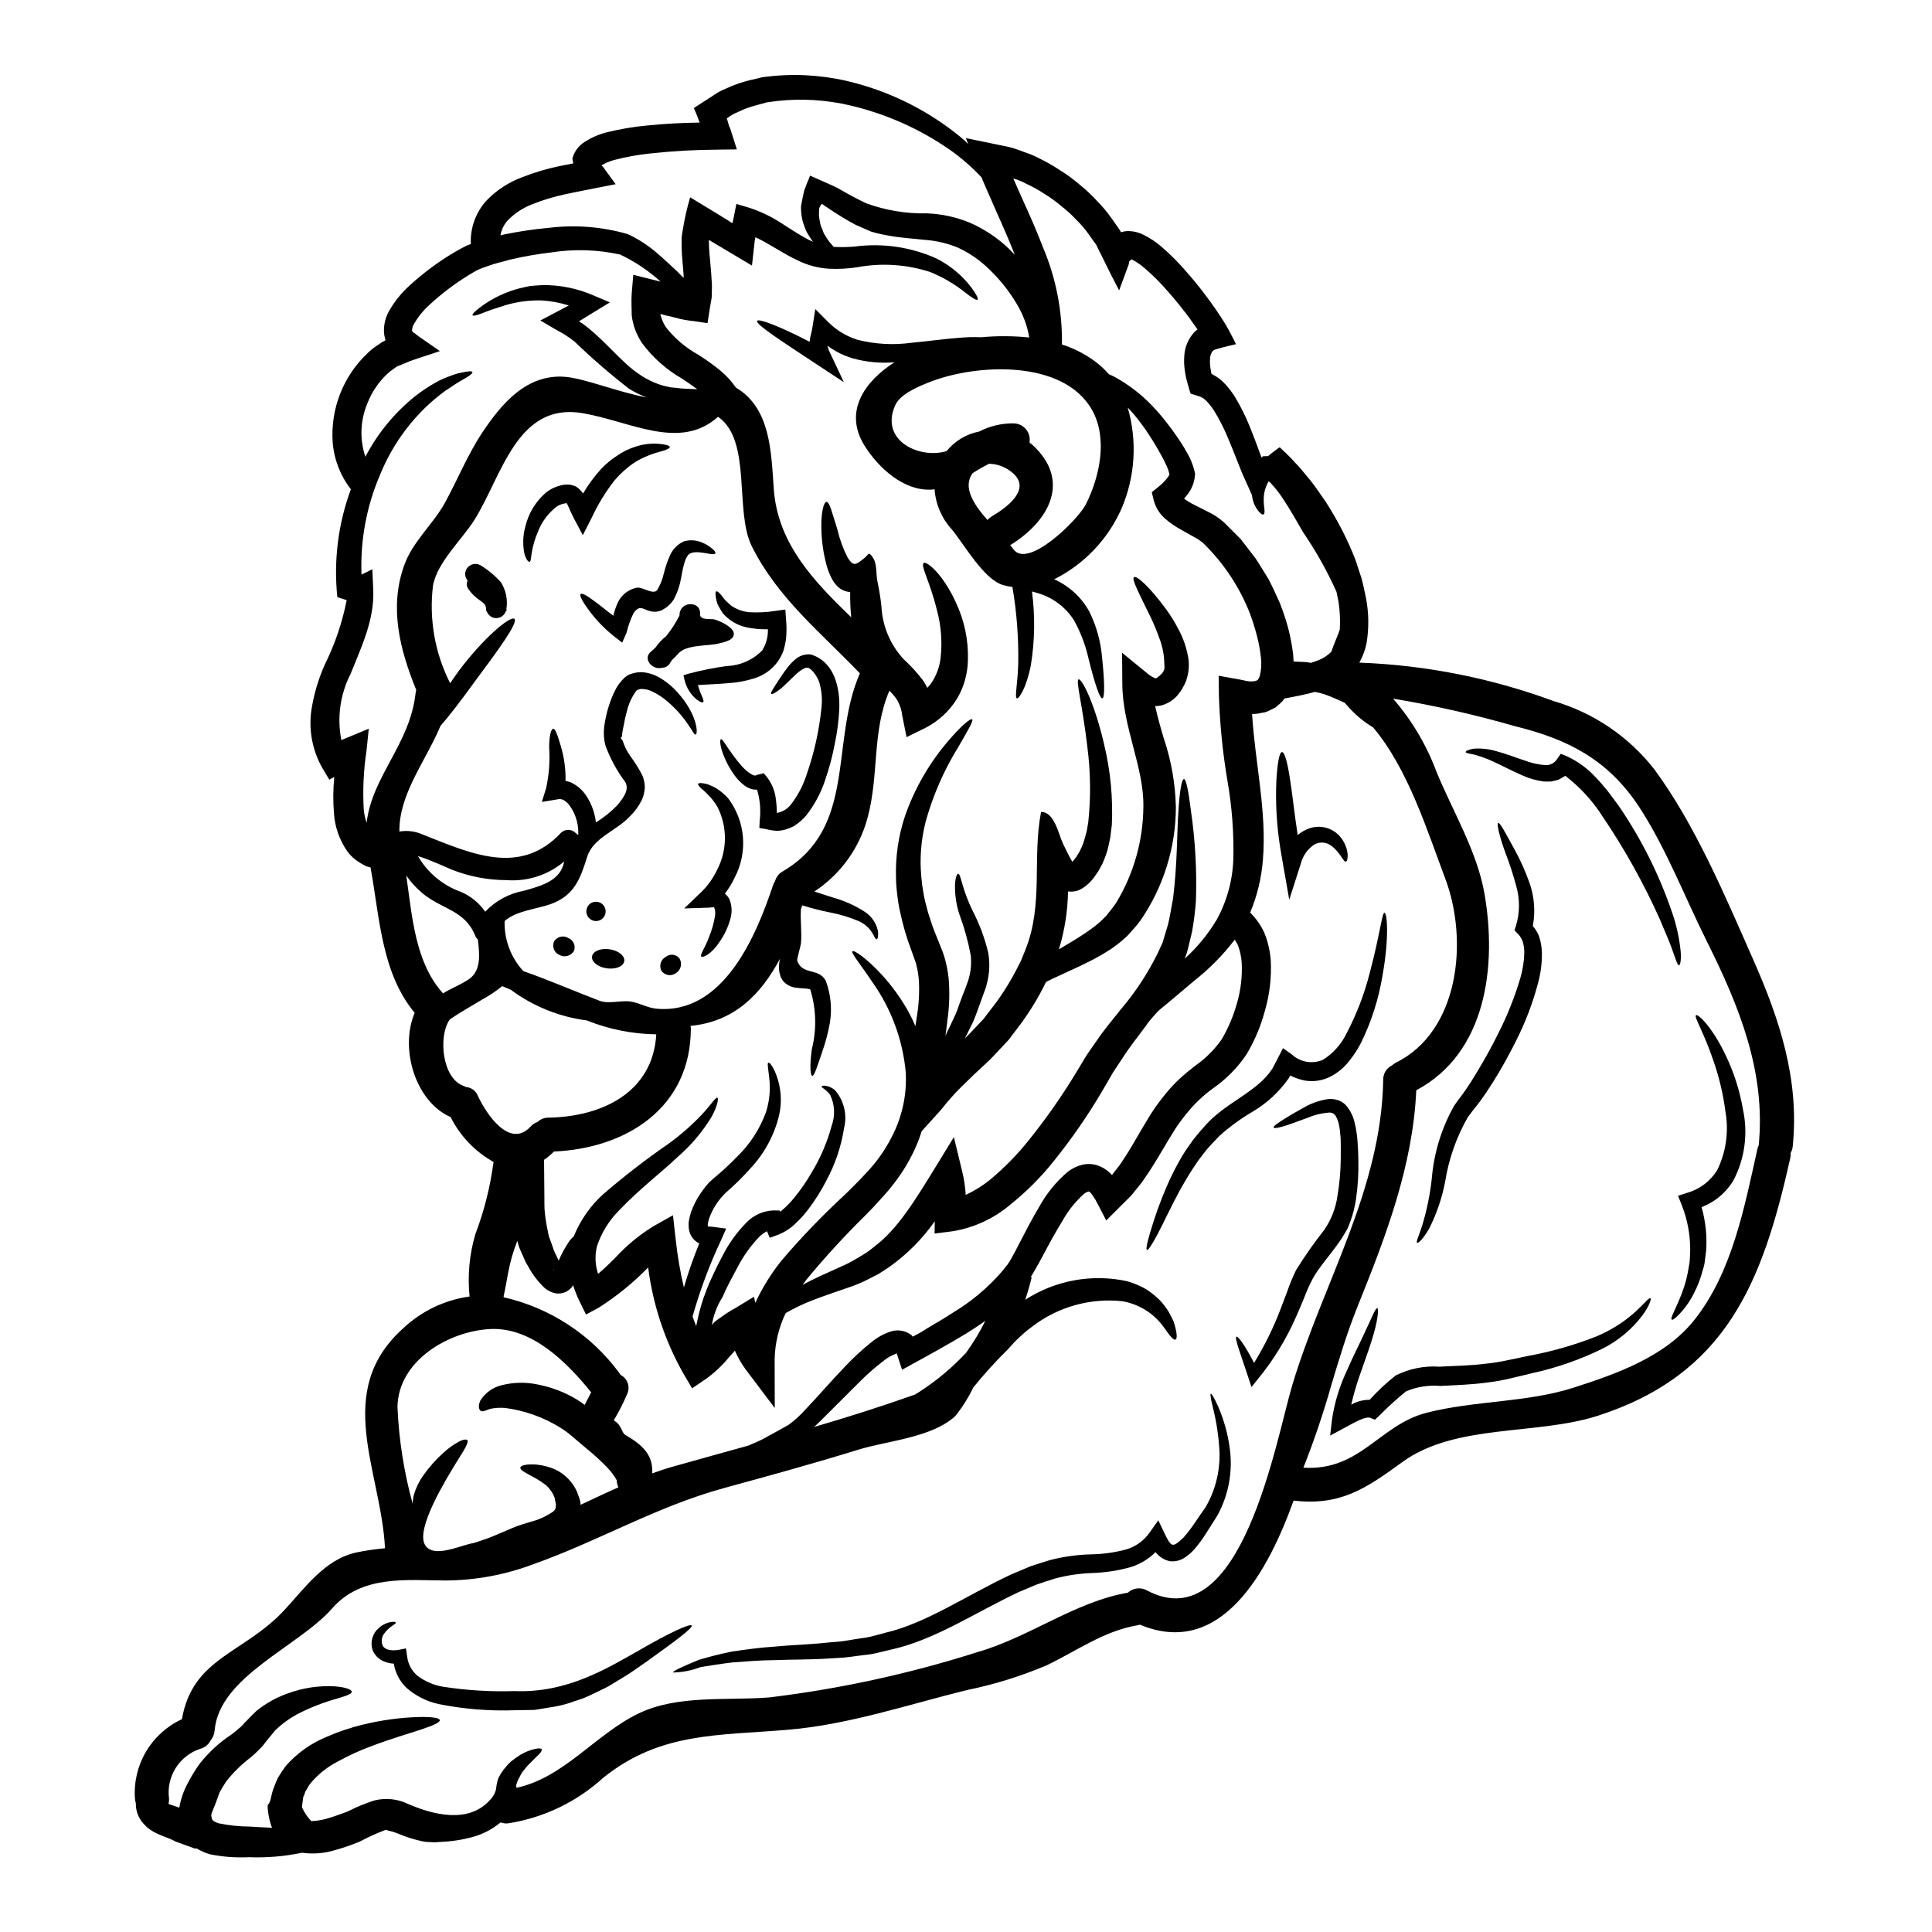
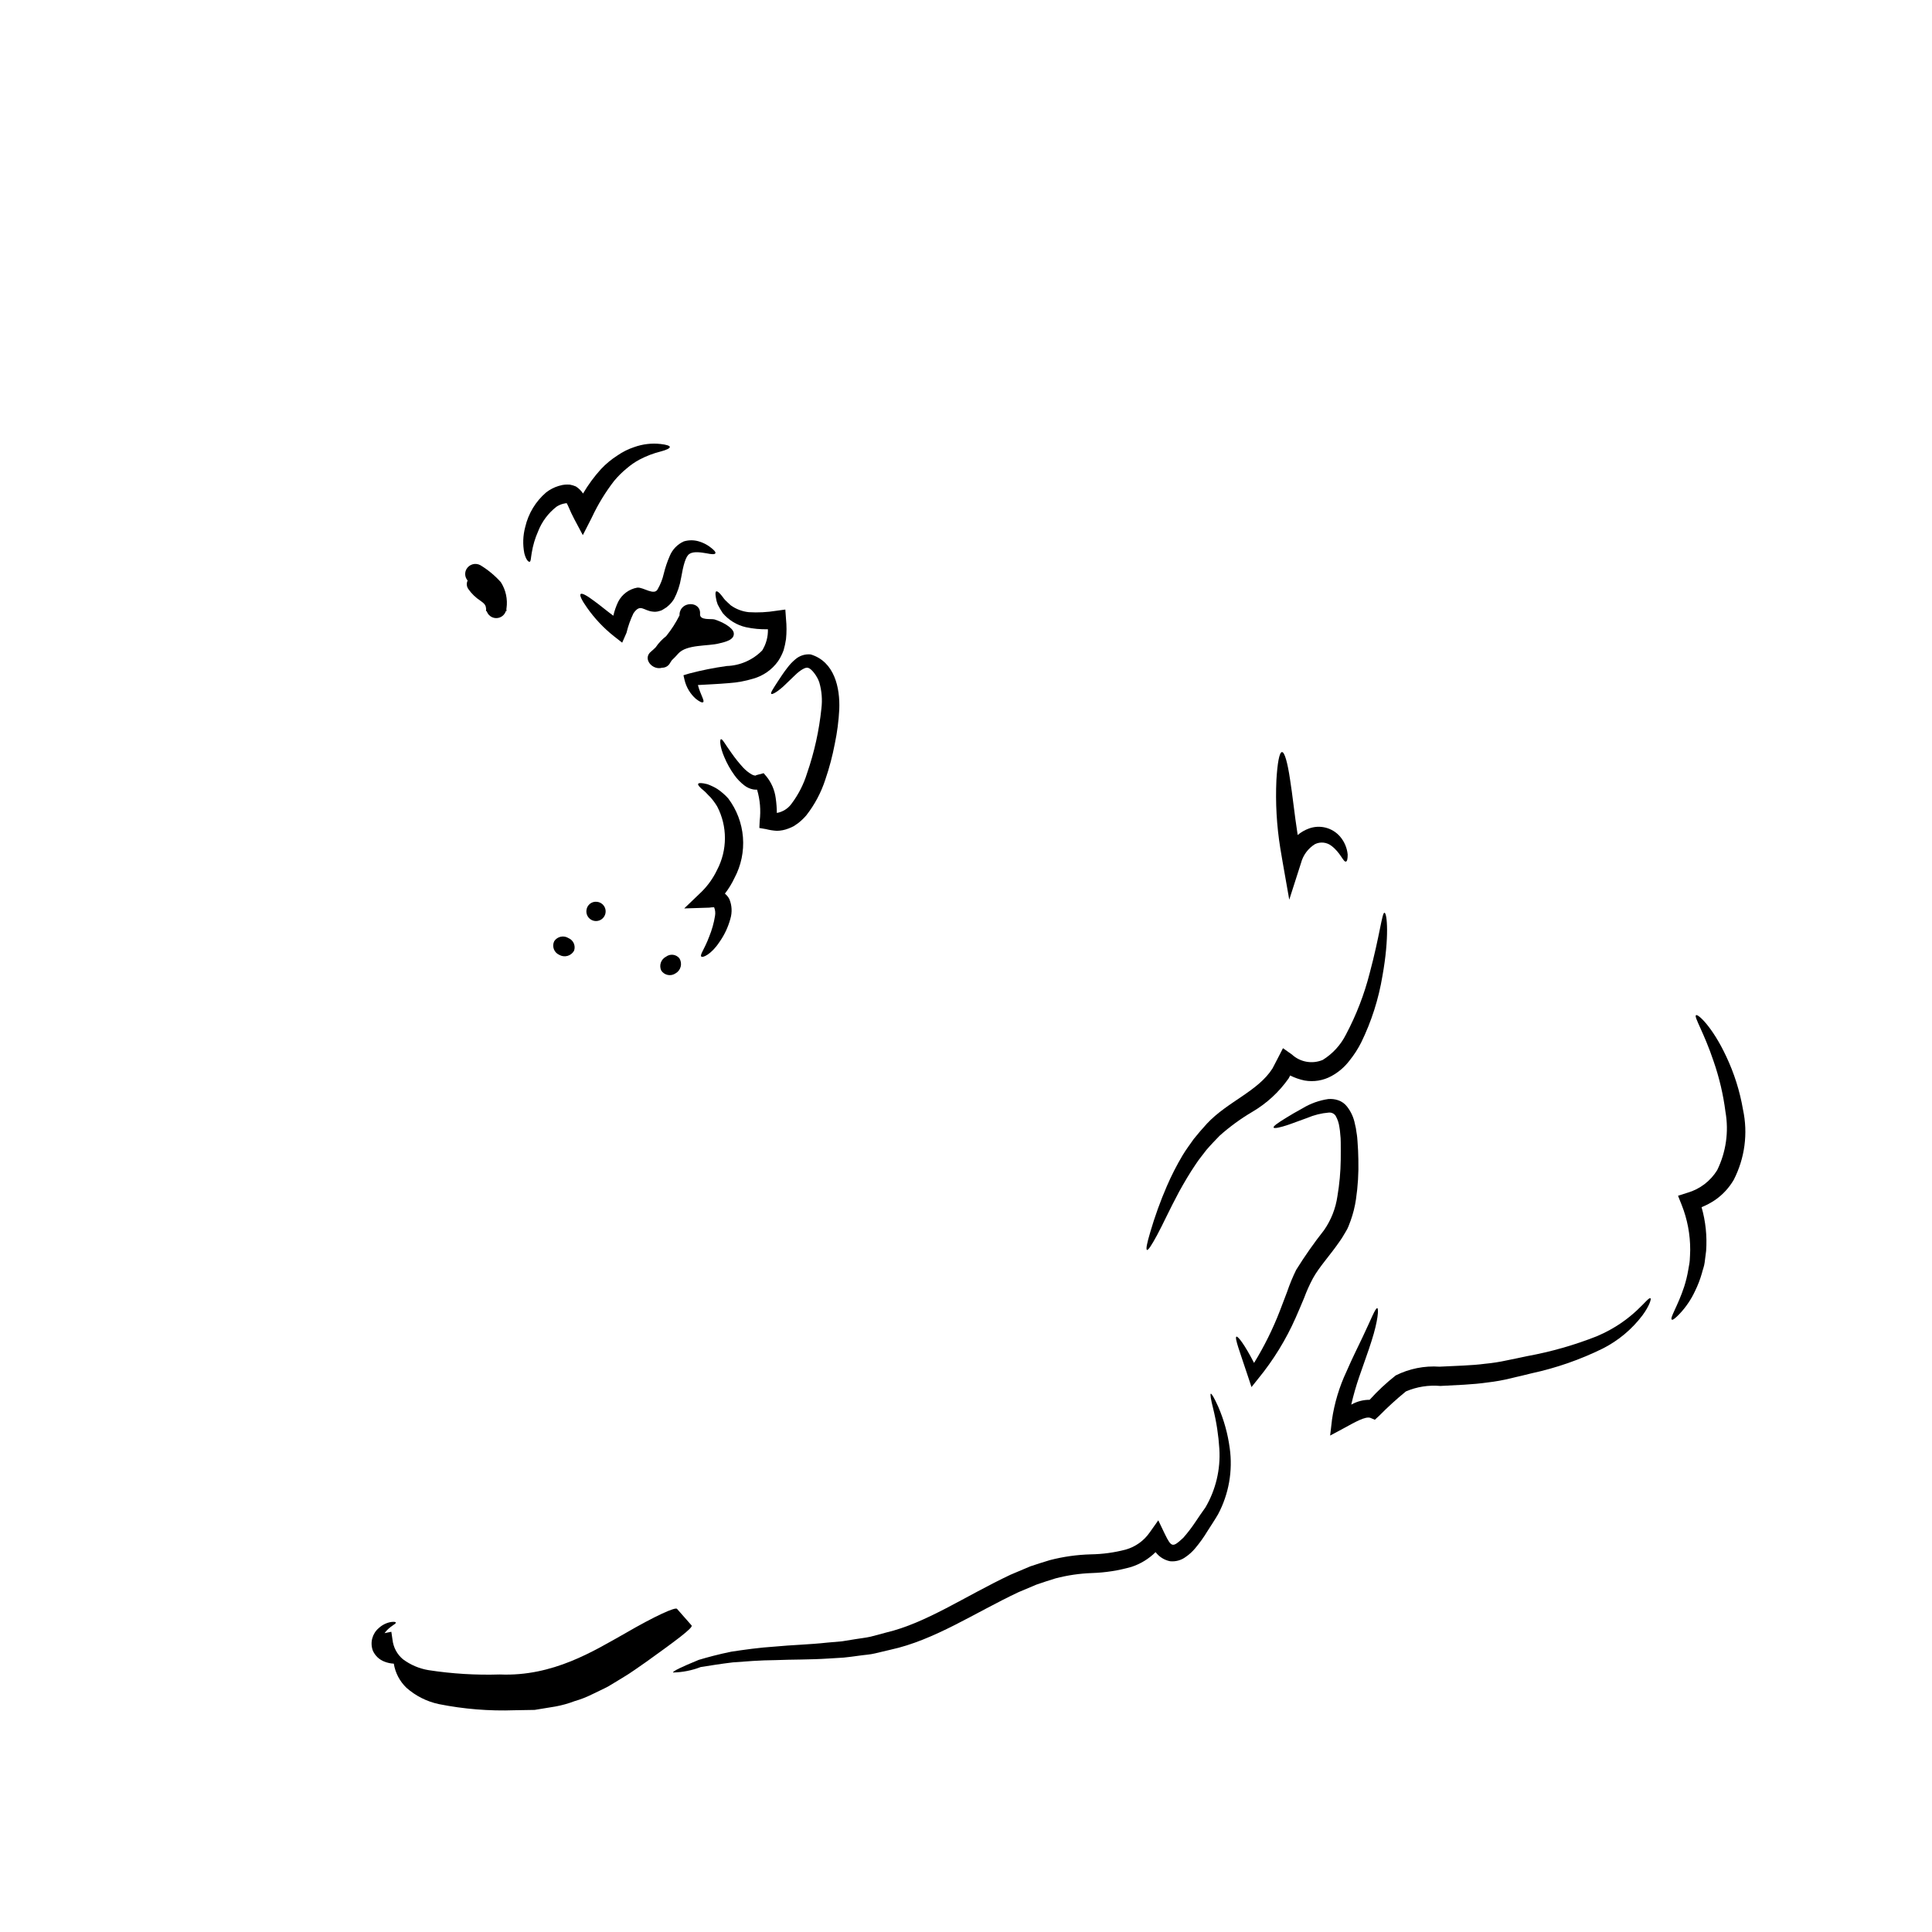
<svg xmlns="http://www.w3.org/2000/svg" fill="#000000" width="800px" height="800px" version="1.1" viewBox="144 144 512 512">
  <g>
-     <path d="m608.54 398.13c7.086 15.984 12.336 31.941 10.555 49.594h0.004c-0.059 0.656-0.254 1.293-0.574 1.871 0.043 0.453 0.012 0.91-0.094 1.355-7.387 33.086-17.008 57.273-51.031 68.254-16.223 5.215-37.73 2.019-51.785 12.273-9.891 7.211-16.531 11.609-28.801 10.195-6.727 18.699-19.152 41.922-40.746 32.875h0.004c-0.227 0.078-0.461 0.141-0.699 0.18-8.926 1.539-16.043 6.789-24.066 10.629l0.004-0.004c-6.805 2.879-13.875 5.07-21.113 6.543-15.414 3.801-31.367 9.172-47.262 10.496-18.5 1.598-33.898 0.543-49.07 12.73-6.996 6.383-15.711 10.578-25.062 12.062-0.715 0.117-1.445 0.031-2.113-0.242-2.34 1.945-5.094 3.328-8.055 4.043-1.988 0.508-4.016 0.852-6.059 1.027-1.055 0.09-2.078 0.148-3.148 0.207h-0.652l-0.363-0.027-0.754-0.031c-0.648-0.008-1.297-0.09-1.93-0.238-2.262-0.508-4.473-1.223-6.602-2.144-0.746-0.285-1.516-0.508-2.297-0.664h-0.117c-0.062-0.031-0.09-0.18-0.09-0.18l-0.664 0.09c-0.395 0.09-0.301 0.211-0.543 0.211h-0.004c-1.871 0.734-3.703 1.57-5.484 2.504-0.613 0.316-1.25 0.59-1.902 0.816l-1.598 0.602c-1.117 0.395-2.414 0.816-3.648 1.145-2.832 0.867-5.816 1.105-8.75 0.695-4.629 0.969-9.359 1.363-14.082 1.18-3.481 0.172-6.965-0.094-10.375-0.789-1.277-0.375-2.492-0.922-3.617-1.629l-0.09 0.211-5.309-1.934-0.004 0.004c-0.102-0.027-0.195-0.078-0.27-0.148-0.09-0.059-0.332-0.148-0.484-0.238-0.875-0.453-2.231-0.875-3.828-1.574-0.453-0.238-0.723-0.332-1.328-0.66v-0.004c-0.57-0.336-1.117-0.715-1.629-1.129l-0.934-0.934c-1.383-1.492-2.129-3.461-2.082-5.492-0.133-0.398-0.211-0.816-0.242-1.234-0.301-4.356 0.727-8.699 2.953-12.453 2.223-3.754 5.539-6.742 9.5-8.57 2.836-16.379 16.379-17.32 27.16-28.922 5.434-5.852 10.711-13.453 19.062-15.266 2.508-0.516 5.047-0.887 7.602-1.113-1.086-20.781-13.875-41.531 4.887-58.359 4.836-4.523 10.957-7.445 17.52-8.355-0.57-5.559-0.051-11.172 1.539-16.531 2.305-6.07 3.902-12.383 4.766-18.816 0.043-0.094 0.074-0.188 0.09-0.289-4.914-2.731-8.895-6.883-11.414-11.914-9.41-4.133-13.539-18.246-9.527-27.625-8.836-10.676-9.262-25.242-11.703-38.543-0.426-0.09-0.816-0.211-1.117-0.305-0.984-0.473-1.926-1.035-2.801-1.688-0.848-0.645-1.602-1.406-2.234-2.262-2.094-2.996-3.32-6.516-3.543-10.164-0.258-3.184-0.227-6.383 0.094-9.559l-1.328 0.723-1.871-3.148c-2.551-4.523-3.578-9.746-2.926-14.898 0.633-4.375 1.883-8.641 3.711-12.668 2.637-5.348 4.551-11.016 5.695-16.863l-2.473-0.789c-1.016-9.68 0.211-19.465 3.586-28.594-2.793-3.59-4.469-7.918-4.824-12.453-0.605-8.891 2.816-17.582 9.32-23.676 0.754-0.738 1.582-1.395 2.473-1.969l1.301-0.906 0.453-0.211 0.395-0.211c0.09-0.059-0.031-0.453-0.031-0.453h-0.004c-0.164-0.52-0.266-1.055-0.305-1.598-0.113-2 0.348-3.988 1.328-5.731 1.449-2.555 3.305-4.856 5.488-6.816 3.66-3.352 7.664-6.316 11.941-8.836 1.059-0.605 2.023-1.148 3.227-1.75 0.363-0.148 0.691-0.238 1.027-0.363h0.004c-0.203-4.219 1.27-8.348 4.102-11.488 2.664-2.773 5.922-4.906 9.527-6.242 3.141-1.234 6.379-2.203 9.684-2.898 1.234-0.273 2.625-0.512 3.828-0.754 0-0.543-0.363-1.086-0.148-1.574 0.512-1.688 1.613-3.133 3.106-4.074 1.82-1.191 3.832-2.07 5.941-2.594 3.473-0.859 7-1.457 10.562-1.789 4.883-0.516 9.527-0.723 14.023-0.789l-0.516-1.445-0.57-1.391-0.305-0.691c-0.031-0.121-0.148-0.273-0.09-0.332l0.332-0.242c1.691-1.082 3.383-2.168 5.039-3.254l-0.004 0.004c0.965-0.676 2.008-1.234 3.106-1.66 2.043-0.957 4.176-1.707 6.367-2.234 1.055-0.238 2.113-0.48 3.148-0.75 1.055-0.18 2.082-0.242 3.106-0.363 7.324-0.664 14.711-0.008 21.805 1.93 10.074 2.719 19.461 7.527 27.551 14.113 0.789 0.664 1.508 1.301 2.199 1.969-0.207-0.512-0.395-1.023-0.602-1.535 3.859 0.789 7.691 1.574 11.461 2.363 1.746 0.395 4.191 1.449 4.824 1.629h0.004c1.051 0.355 2.07 0.797 3.047 1.324 1.938 0.941 3.812 2.008 5.609 3.195 1.801 1.113 3.512 2.363 5.117 3.746 1.625 1.297 3.144 2.719 4.555 4.25 1.453 1.461 2.785 3.039 3.977 4.723l1.777 2.535 0.426 0.633h0.004c0.039 0.043 0.07 0.094 0.09 0.148 0.016 0 0.027 0.016 0.027 0.031l0.062 0.121v0.004c0.023 0.082 0.055 0.16 0.09 0.238l0.18-0.031 0.719-0.18h0.004c0.43-0.074 0.863-0.102 1.297-0.09 1.336 0.047 2.641 0.387 3.832 0.996 1.738 0.867 3.359 1.949 4.824 3.227 2.543 2.199 4.902 4.602 7.059 7.18 2.113 2.414 4.043 4.883 5.852 7.387l1.328 1.871 1.688 2.535c0.746 1.125 1.43 2.293 2.051 3.496 0.574 1.113 1.297 2.414 1.656 3.285-1.328 0.305-3.148 0.723-4.465 1.113l-1.055 0.305c-0.059 0-0.395 0.211-0.422 0.211l0.004 0.004c-0.117 0.082-0.219 0.184-0.305 0.297-0.359 0.516-0.57 1.125-0.602 1.754-0.078 0.926-0.039 1.859 0.121 2.773l0.117 0.75 0.09 0.453c0.031 0.062 0.031 0.152 0.062 0.211l0.117 0.059 0.004 0.004c0.113 0.055 0.227 0.113 0.332 0.18l0.57 0.332h0.004c0.789 0.469 1.52 1.039 2.172 1.691 1.145 1.168 2.156 2.465 3.016 3.859 1.473 2.438 2.754 4.992 3.828 7.633 1.027 2.504 1.934 4.949 2.773 7.269l0.336 0.875c0.027 0.09 0.059 0.273 0.117 0.273v-0.004c0.035-0.098 0.098-0.184 0.184-0.242 0.031-0.031 0.074-0.055 0.121-0.062 0.023-0.02 0.059-0.031 0.09-0.027 0 0 0-0.031 0.422-0.031 0.289-0.031 0.582-0.031 0.875 0 0.273-0.238 0.543-0.484 0.816-0.691 0.512-0.395 1.055-0.789 1.574-1.18l0.422-0.305c0.121-0.059 0.273-0.273 0.395-0.09l0.691 0.664h-0.004c1.082 0.965 2.109 1.992 3.074 3.074 0.363 0.426 0.754 0.816 1.18 1.238 0.332 0.359 0.633 0.75 0.965 1.145 0.664 0.816 1.332 1.625 2.051 2.473 1.391 1.719 2.684 3.711 4.133 5.762v0.004c3.133 4.84 5.769 9.98 7.871 15.348 0.512 1.539 1.027 3.148 1.574 4.793 0.48 1.66 0.816 3.469 1.203 5.277l0.004 0.004c0.781 4.008 0.832 8.125 0.148 12.152-0.371 1.77-1.008 3.469-1.898 5.039 17.57 0.652 34.926 4.082 51.422 10.164 10.582 3.07 19.93 9.391 26.723 18.066 10.906 14.801 18.754 33.535 26.164 50.301zm1.539 49.344c1.902-19.395-5.16-36.793-13.695-53.895-5.879-11.766-10.797-24.703-17.977-35.711-8.176-12.426-18.699-17.945-32.906-21.41l0.004-0.004c-10.625-3.059-21.422-5.5-32.328-7.309 4.953 5.707 8.844 12.254 11.488 19.332 4.254 10.406 10.797 21.145 12.73 32.336 3.316 19.059 0.602 42.195-18.066 52.117-0.906 19.965-8.023 38.633-15.473 57.07-2.867 7.121-4.977 14.168-7.117 21.324-2.078 7.328-4.523 14.543-7.328 21.625 15.078 0.934 20.117-11.312 32.602-14.539 12.758-3.285 26.539-2.652 39.09-6.691 11.414-3.68 24.188-8.172 31.938-17.945 9.984-12.547 13.273-29.949 16.68-45.242v0.004c0.082-0.367 0.203-0.723 0.359-1.062zm-96.301-21.777c17.012-8.297 19.359-32.516 13.273-48.738-4.723-12.516-9.863-29.199-19.152-40.176h-0.004c-1.449-0.875-2.82-1.875-4.098-2.984-1.219-1.098-2.359-2.281-3.41-3.539-1.539-0.723-3.258-1.477-5.117-2.172v-0.004c-0.914-0.309-1.852-0.551-2.801-0.723-2.684 0.754-5.367 1.238-8.055 1.75-0.363 0.523-0.789 1-1.266 1.418-0.395 0.332-0.789 0.691-1.18 0.996-0.453 0.238-0.906 0.453-1.359 0.66-0.438 0.23-0.891 0.422-1.359 0.574l-1.328 0.238v0.004c-0.691 0.156-1.398 0.227-2.109 0.211 0.789 12.938 3.938 25.906 2.867 38.637-0.367 4.816-1.508 9.539-3.379 13.992 1.594 1.57 2.883 3.422 3.801 5.461 0.926 2.312 1.484 4.754 1.66 7.238 0.23 4.445-0.277 8.902-1.512 13.18-1.082 4.113-2.734 8.055-4.914 11.703-2.348 3.492-5.324 6.519-8.773 8.926-2.715 1.945-5.141 4.262-7.211 6.879-1.035 1.258-2 2.574-2.894 3.934-0.879 1.449-1.777 2.801-2.625 4.328-1.746 2.894-3.469 5.902-5.512 8.805v0.004c-0.492 0.738-1.027 1.453-1.598 2.141l-0.844 1.027-0.453 0.57c-0.242 0.273-0.426 0.574-0.691 0.848-2.203 2.199-4.406 4.371-6.578 6.547-0.906-1.75-1.871-3.711-2.867-5.512l-0.75-1.113-0.363-0.543 0.004-0.004c-0.043-0.051-0.094-0.094-0.152-0.121-0.098-0.129-0.219-0.238-0.359-0.316-0.148-0.062-0.09-0.062-0.238-0.062h-0.004c-0.402 0.125-0.777 0.32-1.113 0.574-2.348 2.109-4.324 4.598-5.844 7.363-1.777 2.867-3.379 5.82-4.949 8.777-0.789 1.477-1.574 2.957-2.473 4.465-0.238 0.453-0.574 0.965-0.906 1.477l0.273 0.062c-0.512 2.098-1.086 4.09-1.719 5.973v-0.004c7.984-5.164 17.699-6.934 26.992-4.918 1.793 0.504 3.512 1.23 5.117 2.172 1.305 0.852 2.516 1.832 3.621 2.926 0.848 0.922 1.605 1.918 2.266 2.984 0.539 0.969 0.965 1.844 1.328 2.594 1.023 3.199 0.965 4.644 0.48 4.797-0.543 0.18-1.449-0.938-3.106-3.316h-0.004c-2.609-3.629-6.539-6.09-10.945-6.848-8.555-0.918-17.137 1.504-23.953 6.758-1.102 0.805-2.152 1.68-3.148 2.621-0.48 0.484-0.992 0.969-1.508 1.449-0.512 0.602-1.055 1.207-1.625 1.812v-0.004c-3.293 3.227-6.398 6.644-9.293 10.234-1.297 2.711-2.906 5.262-4.793 7.602-6.273 5.727-18.004 6.484-25.848 8.926-11.672 3.617-23.461 6.844-35.254 10.07-18.039 4.918-33.297 14.055-50.641 20.207-7.453 2.82-15.348 4.289-23.312 4.332-10.496-0.062-22.258-1.508-30.07 7.418-8.895 10.133-29.887 17.977-31.121 32.301h-0.004c-0.062 0.973-0.434 1.906-1.059 2.656-0.551 1.109-1.555 1.922-2.754 2.231-5.574 1.844-9.047 7.391-8.266 13.211 0.027 0.465-0.023 0.934-0.156 1.383l0.543 0.211c0.633 0.211 1.418 0.453 2.32 0.789h0.004c0.391-2.258 1.145-4.438 2.231-6.453 0.926-1.793 1.977-3.516 3.148-5.156 2.406-3.059 5.289-5.707 8.539-7.84 0.543-0.453 1.262-0.965 1.625-1.328l0.695-0.574c0.277-0.258 0.543-0.527 0.789-0.816 0.211-0.258 0.441-0.5 0.691-0.723l0.965-0.996c0.633-0.629 1.238-1.297 1.902-1.871v0.004c2.43-1.93 5.16-3.449 8.086-4.492 4.004-1.492 8.273-2.141 12.539-1.906 2.93 0.238 4.438 0.844 4.496 1.418 0.031 0.633-1.574 1.145-4.223 1.93h-0.004c-3.578 1.012-7.043 2.387-10.344 4.102-2.09 1.145-4.016 2.566-5.731 4.223-0.395 0.484-0.75 0.938-1.145 1.418l-0.602 0.723-0.848 1.055c-0.238 0.305-0.422 0.602-0.75 0.965l-1.059 1.086c-0.652 0.668-1.336 1.301-2.051 1.902-2.453 1.844-4.652 4.004-6.543 6.422-0.664 0.996-1.207 1.969-1.75 2.926-0.57 1.66-1.266 3.543-2.109 5.551 0 0.121-0.031 0.273-0.031 0.336v-0.004c-0.008 0.062-0.031 0.125-0.062 0.18 0.039 0.133 0.07 0.262 0.094 0.395l0.117 0.602c0.031 0.09 0.062 0.031 0.062 0.031s0.059 0.059 0.059 0.09c0.09 0.238 0.602 0.602 1.629 0.938 2.719 0.57 5.488 0.863 8.266 0.875 2.113 0.148 4.043 0.238 5.902 0.305-0.117-0.273-0.207-0.543-0.301-0.789h0.004c-0.449-1.406-0.73-2.859-0.848-4.328v-0.875l0.422-0.574 0.305-0.789 0.363-1.574c0.145-0.695 0.367-1.371 0.66-2.019 0.242-0.723 0.574-1.449 0.879-2.141h-0.004c0.656-1.125 1.371-2.211 2.144-3.258 2.902-3.312 6.523-5.922 10.582-7.629 3.227-1.43 6.578-2.562 10.016-3.375 4.82-1.176 9.754-1.844 14.719-1.992 3.5-0.062 5.461 0.238 5.512 0.844 0.051 0.602-1.688 1.391-4.949 2.477-3.258 1.086-7.961 2.414-13.48 4.523v-0.004c-2.945 1.105-5.809 2.418-8.566 3.938-2.91 1.484-5.477 3.57-7.523 6.121-0.395 0.633-0.75 1.266-1.145 1.934v-0.004c-0.062 0.27-0.145 0.531-0.242 0.789-0.09 0.332-0.305 0.332-0.336 0.996l-0.207 1.574-0.062 0.574v0.18c0.602 1.348 1.43 2.582 2.445 3.648 1.367-0.047 2.723-0.258 4.043-0.633 1.023-0.301 1.969-0.57 2.988-0.965l1.625-0.574h-0.004c0.438-0.141 0.859-0.312 1.27-0.512 2.203-1.117 4.492-2.055 6.848-2.801 2.973-0.738 6.109-0.41 8.863 0.93 6.516 2.805 16.047 5.43 21.836-1.145h0.004c0.652-0.684 1.137-1.508 1.414-2.41 0.152-0.543 0.121-1.117 0.426-2.383l0.238-0.816c0.09-0.18 0.148-0.305 0.238-0.453l0.453-0.816 0.004 0.004c0.387-0.648 0.844-1.258 1.359-1.812 0.383-0.5 0.816-0.965 1.293-1.383 0.832-0.66 1.699-1.273 2.594-1.844 1.223-0.719 2.551-1.238 3.938-1.539 0.938-0.18 1.512-0.148 1.629 0.121 0.117 0.273-0.117 0.754-0.789 1.418-0.668 0.66-1.656 1.598-2.715 2.684-0.543 0.543-1.023 1.266-1.625 1.969-0.258 0.371-0.48 0.77-0.664 1.18-0.148 0.363-0.543 0.938-0.574 1.117l-0.301 0.875c-0.031 0.148-0.121 0.332-0.121 0.422l0.09 0.18c0.004 0.125 0.012 0.242 0.031 0.363 12.543-2.684 20.898-14.113 32.207-19.633 10.406-5.117 23.68-3.41 34.836-4.328h0.004c18.672-2.262 37.09-6.269 55.008-11.973 13.844-3.938 25.91-13.359 39.961-15.773h0.004c1.395-1.293 3.469-1.527 5.117-0.574 25.031 13.184 34.172-40.176 38.484-54.531 8.172-27.113 23.586-51.723 24.07-80.797-0.043-1.641 0.883-3.148 2.359-3.859 0.258-0.238 0.547-0.445 0.855-0.613zm-14.719-114.88c0.148-2.438 0.035-4.887-0.332-7.301-0.18-0.844-0.332-1.688-0.512-2.531-0.016-0.094-0.047-0.188-0.09-0.273-2.465-5.477-5.414-10.727-8.805-15.684-1.719-2.957-3.383-5.973-5.34-8.895h-0.004c-0.922-1.414-1.961-2.746-3.106-3.984-0.203-0.215-0.426-0.418-0.66-0.602-0.766 1.293-1.211 2.75-1.301 4.25-0.035 1.07 0.023 2.141 0.184 3.199 0.059 0.75 0 1.203-0.238 1.328-0.238 0.121-0.602-0.031-1.18-0.664h-0.004c-0.871-1.016-1.473-2.234-1.746-3.543-0.09-0.332-0.121-0.723-0.18-1.086l-0.062-0.059h-0.004c-0.102-0.16-0.184-0.332-0.238-0.512l-0.332-0.754-0.664-1.477c-0.422-0.996-0.906-1.934-1.328-2.988-0.363-0.938-0.754-1.902-1.145-2.867-0.938-2.363-1.844-4.676-2.836-7h-0.004c-0.98-2.281-2.129-4.488-3.434-6.602-0.609-0.938-1.309-1.816-2.082-2.621-0.422-0.273-0.633-0.633-1.18-0.848l-0.363-0.18-0.18-0.059-0.453-0.152-1.93-0.602c-0.332-1.055-0.664-2.141-0.934-3.227v-0.004c-0.09-0.258-0.16-0.52-0.211-0.789l-0.117-0.559-0.18-1.023c-0.27-1.504-0.34-3.035-0.207-4.559 0.129-1.895 0.797-3.715 1.926-5.246 0.289-0.445 0.645-0.844 1.055-1.18l0.305-0.273h0.031l0.059-0.059c0.035 0.004 0.066-0.008 0.09-0.031 0.117-0.027-0.09-0.18-0.148-0.301-0.664-0.965-1.359-1.902-2.055-2.898-1.746-2.32-3.586-4.644-5.578-6.875v0.004c-1.922-2.254-4.019-4.352-6.273-6.273-0.984-0.859-2.07-1.598-3.227-2.203-0.074-0.039-0.156-0.07-0.242-0.09l-0.574 0.602-0.09 0.664-0.059 0.18-2.504 6.785c-0.723-1.359-1.418-2.754-2.141-4.133-0.754-1.539-1.508-3.106-2.289-4.644l-1.18-2.363-0.004 0.004c-0.148-0.359-0.32-0.711-0.516-1.055l-0.395-0.512-1.48-2.082h0.004c-0.996-1.406-2.117-2.727-3.348-3.934-1.219-1.297-2.535-2.496-3.934-3.59-1.395-1.184-2.879-2.262-4.434-3.223-1.535-1.02-3.148-1.918-4.824-2.688-1.121-0.617-2.309-1.105-3.543-1.445l0.059 0.059c0.754 1.719 1.539 3.441 2.293 5.188 1.871 4.133 3.797 8.383 5.512 12.91 3.477 8.168 5.203 16.973 5.066 25.848 3.484 1.098 6.738 2.832 9.59 5.117 1.027 0.832 1.973 1.754 2.836 2.754 0.543 0.242 1.059 0.453 1.598 0.754v0.004c4.195 2.301 7.949 5.324 11.098 8.926 0.848 0.906 1.812 2.113 2.715 3.258 0.906 1.145 1.777 2.363 2.652 3.617 0.875 1.254 1.75 2.594 2.566 4.102h0.004c1.039 1.734 1.785 3.633 2.199 5.613l0.031 0.117-0.031 0.211v0.004c-0.109 1.984-0.848 3.887-2.109 5.426-0.242 0.332-0.516 0.633-0.789 0.938 0.832 0.629 1.723 1.172 2.66 1.625 1.18 0.605 2.383 1.207 3.586 1.812 1.508 0.707 2.906 1.621 4.164 2.715l0.121 0.121c0.027 0.027 0.059 0.027 0.09 0.059l4.371 4.371c1.297 1.688 2.621 3.379 3.938 5.117 1.207 1.805 2.32 3.707 3.5 5.609 1.055 2.019 1.934 4.012 2.957 6.242 0.836 2.133 1.562 4.309 2.172 6.516 0.621 2.348 1.074 4.734 1.355 7.148 0.027 0.602 0.09 1.207 0.117 1.844 0.938 0.027 1.902 0.09 2.773 0.117h0.004c0.602 0.02 1.195 0.098 1.777 0.238 0.754-0.238 1.48-0.48 2.141-0.75h0.004c1.238-0.508 2.367-1.254 3.316-2.203 0.336-1.086 0.789-2.141 1.18-3.148 0.395-1.008 0.781-1.848 1.047-2.754zm-21.203 12.336c0.398-1.586 0.5-3.234 0.305-4.859-0.207-1.953-0.562-3.887-1.059-5.789-0.5-1.961-1.105-3.894-1.809-5.793-2.711-6.977-6.867-13.297-12.199-18.551l-0.18-0.18h-0.004c-0.758-0.664-1.602-1.234-2.5-1.688-1.207-0.664-2.383-1.328-3.543-1.992-1.363-0.742-2.648-1.621-3.832-2.621-1.582-1.289-2.723-3.039-3.258-5.008l-0.543-2.231 1.719-1.391c0.797-0.625 1.527-1.332 2.172-2.109 0.316-0.363 0.586-0.758 0.812-1.18-0.238-1.051-0.613-2.062-1.113-3.016-0.574-1.266-1.328-2.535-2.019-3.769-0.691-1.234-1.449-2.414-2.172-3.543-0.723-1.129-1.391-2.113-2.231-3.199l-0.004-0.004c-1.078-1.488-2.262-2.898-3.539-4.219 2.57 8.859 1.984 18.336-1.66 26.812-3.594 8.109-9.895 14.719-17.824 18.695 3.941 1.758 7.203 4.754 9.293 8.531 1.863 3.754 3.008 7.828 3.375 12.004 0.723 6.754 0.75 10.887 0.09 11.02-0.66 0.133-2.023-3.938-3.621-10.375h0.004c-0.801-3.606-2.109-7.078-3.891-10.312-2.285-3.594-5.836-6.199-9.953-7.301-0.387-0.137-0.781-0.246-1.184-0.328 0.852 6.484 0.75 13.059-0.297 19.512-1.18 6.031-3.148 8.926-3.68 8.805-0.691-0.18 0.18-3.769 0.332-9.168l-0.004 0.004c0.129-6.82-0.387-13.637-1.539-20.359-0.805-0.09-1.602-0.25-2.379-0.484-5.188-1.391-10.492-10.977-13.695-14.781v0.004c-2.672-2.93-4.277-6.672-4.551-10.629-0.262 0.047-0.523 0.078-0.789 0.09-7.418 0.422-14.055-5.789-17.672-11.488-5.852-9.203 0-17.25 7.84-22.258-3.777 0.324-7.578-0.047-11.223-1.086-2.363-0.719-4.59-1.844-6.57-3.32 0.227 0.824 0.543 1.625 0.934 2.383l3.438 7.301-6.516-4.285c-10.012-6.606-16.98-11.094-16.469-11.973 0.363-0.66 5.852 1.359 13.906 5.551v-0.004c0.062-0.715 0.191-1.422 0.395-2.109 0.16-0.582 0.281-1.176 0.363-1.777l0.754-4.766 3.469 3.469v-0.004c2.172 2.172 4.844 3.777 7.781 4.676 4.621 1.16 9.426 1.43 14.145 0.789 4.555-0.422 8.746-1.023 12.336-1.297 2.055-0.203 4.121-0.266 6.184-0.18 4.254-0.387 8.535-0.367 12.785 0.059-0.531-3.125-1.645-6.125-3.285-8.836-1.977-3.352-4.402-6.414-7.207-9.109-2.414-2.41-5.231-4.383-8.324-5.82-2.859-1.195-5.894-1.906-8.988-2.109-3.148-0.363-6.336-0.516-9.469-1.117-1.559-0.258-3.102-0.609-4.617-1.055-1.418-0.633-2.801-1.207-4.133-1.812-2.473-1.297-4.644-2.684-6.484-3.891-0.453-0.305-0.875-0.574-1.301-0.879l-0.352-0.211c-0.273-0.207-0.543-0.395-0.789-0.57h0.004c-0.391 0.383-0.656 0.879-0.758 1.414-0.027 0.238 0 1.023-0.027 1.625v0.004c0.039 0.598 0.133 1.195 0.273 1.781 0.059 0.559 0.223 1.102 0.48 1.598 0.211 0.48 0.363 0.996 0.543 1.418 0.434 0.746 0.906 1.473 1.414 2.172 0.453 0.512 0.816 0.965 1.18 1.387h0.004c1.879 0.105 3.766 0.074 5.641-0.09 7.34-0.965 14.805 0.125 21.562 3.148 3.617 1.816 6.777 4.43 9.238 7.641 1.477 2.023 1.969 3.047 1.688 3.285s-1.266-0.332-3.168-1.805c-2.828-2.281-5.981-4.137-9.348-5.508-6.254-2.035-12.922-2.473-19.391-1.266-2.434 0.371-4.902 0.504-7.359 0.395-2.883-0.164-5.703-0.902-8.297-2.168-3.984-1.844-7.602-4.469-11.281-6.184-0.059 0.301-0.121 0.633-0.211 0.965-0.238 2.141-0.48 4.328-0.723 6.547-3.438-2.051-7.027-4.191-10.734-6.394l-0.664-0.395v-0.004c-0.023 0.121-0.035 0.242-0.031 0.363l0.031 0.75c0.031 0.754 0.031 1.508 0.121 2.32 0.148 1.688 0.301 3.379 0.453 5.117 0.059 0.938 0.117 1.871 0.18 2.832v0.004c0.039 0.492 0.051 0.988 0.027 1.48l-0.059 2.414c-0.305 1.688-0.574 3.379-0.848 5.117l-0.207 1.297-0.062 0.336v-0.004c-0.109 0.004-0.223-0.008-0.332-0.031l-0.633-0.09-2.625-0.395c-1.746-0.164-3.469-0.488-5.156-0.965-0.934-0.301-1.902-0.395-2.867-0.691-0.723-0.273-0.875-0.18-0.875-0.031 0.121 0.363 0.273 0.789 0.484 1.359l0.004-0.004c0.262 0.703 0.605 1.371 1.023 1.992 2.316 2.941 5.195 5.391 8.473 7.207 2.016 1.258 3.949 2.641 5.793 4.133 1.621 1.34 3.051 2.891 4.254 4.613 9.258 5.492 9.32 17.102 10.043 27.023 1.082 14.387 10.629 24.309 20.508 33.852-0.219-2.223-0.312-4.457-0.273-6.691-1.113-0.078-2.18-0.496-3.047-1.207-0.602-0.531-1.121-1.152-1.535-1.84-0.559-0.977-1.027-2.008-1.387-3.074-0.934-3.098-1.48-6.301-1.629-9.535-0.273-5.215 0.574-8.352 1.391-8.23 0.75 0.09 1.387 2.754 2.867 7.477l-0.004 0.004c0.59 2.512 1.48 4.941 2.652 7.238 1.539 2.445 2.141 2.019 4.328 0.273 1.449-1.18 1.145-1.934 2.32-0.332 1.234 1.715 0.844 4.402 1.266 6.391 0.453 2.199 0.812 4.281 1.055 6.578h0.004c0.242 5.231 2.324 10.207 5.883 14.051 1.914 1.742 3.66 3.664 5.219 5.731 0.363 0.602 0.75 1.234 1.055 1.871 0.406-0.441 0.789-0.902 1.145-1.387 1.27-1.93 2.078-4.129 2.363-6.422 0.504-4.34 0.164-8.734-0.996-12.941-1.844-7.512-4.371-11.641-3.469-12.336 0.633-0.602 4.977 2.625 8.566 10.527h-0.004c2.266 4.812 3.348 10.098 3.152 15.41-0.094 3.504-1.07 6.93-2.84 9.953-2.062 3.375-5.031 6.102-8.562 7.875l-4.848 2.379-1.18-5.852c-0.172-1.543-0.699-3.023-1.535-4.328-0.547-0.762-1.164-1.469-1.844-2.117-4.676 10.918-2.684 22.348-5.789 33.688v0.004c-2.144 8.008-7.156 14.953-14.082 19.512 1.715 0.602 3.496 1.117 5.117 1.656v0.004c2.891 0.812 5.648 2.055 8.176 3.68 1.82 1.16 3.098 3.004 3.539 5.117 0.18 1.449-0.09 2.199-0.332 2.199-0.691 0.121-0.816-2.984-4.723-4.793h0.004c-2.473-1.051-5.051-1.828-7.691-2.324-2.465-0.492-4.902-1.117-7.297-1.867l-0.363 0.996c-0.211 3.016 0.301 6.211 0 9.168-0.09 0.633-1.086 4.164-0.996 4.465 1.328 3.938 5.578 1.871 7.512 5.219l0.117 0.207 0.031 0.121c1.25 3.473 1.602 7.211 1.027 10.859-0.465 2.621-1.141 5.203-2.023 7.719-1.387 4.012-2.109 6.547-2.684 6.422-0.453-0.09-0.723-2.594-0.09-7.059 1.309-5.227 1.164-10.711-0.422-15.859-0.086 0-0.168-0.02-0.242-0.062-0.426-0.102-0.859-0.16-1.297-0.18-0.602-0.031-1.297-0.062-2.141-0.18-1.199-0.117-2.32-0.629-3.199-1.449-0.297-0.273-0.543-0.602-0.723-0.965l-0.148-0.273-0.062-0.121c0-0.031-0.117-0.363-0.117-0.363l-0.062-0.273-0.004 0.004c-0.145-0.418-0.234-0.852-0.27-1.293-0.055-0.566-0.043-1.133 0.031-1.695 0.043-0.422 0.117-0.844 0.211-1.262-4.981 9.348-12.004 16.676-23.707 17.793 0.051 0.23 0.078 0.461 0.09 0.695-0.031 20.992-17.039 31.754-36.281 32.602-0.793 0.824-1.672 1.562-2.625 2.199l0.09 9.863c0 1.027 0 2.051 0.031 3.106 0.145 1.988 0.438 3.961 0.875 5.906 0.066 0.457 0.156 0.91 0.273 1.355 0.18 0.543 0.395 1.055 0.574 1.574 0.18 0.52 0.363 1.059 0.543 1.539l0.117 0.395 0.031 0.09 0.301 0.66c0.336 0.754 0.695 1.539 1.059 2.203v0.004c0.777-1.855 1.746-3.625 2.891-5.277 0.324-0.41 0.688-0.785 1.086-1.121 1.734-4.301 4.426-8.148 7.875-11.246 5.438-4.68 11.113-9.07 17.012-13.152 3.602-2.57 6.918-5.523 9.891-8.805 1.992-2.293 2.898-3.738 3.285-3.543 0.336 0.117 0.121 1.93-1.418 4.852v0.004c-2.426 4.051-5.481 7.691-9.055 10.781-4.328 4.129-10.137 8.5-15.473 14.113v0.004c-2.727 2.688-4.769 5.984-5.973 9.617-0.59 2.414-0.484 4.945 0.305 7.301 1.508-1.266 2.984-2.684 4.523-4.219v-0.004c2.953-3.238 6.344-6.051 10.07-8.355l5.25-2.957 0.691 6.152h0.004c0.457 4.375 1.191 8.711 2.199 12.992 1.148-3.961 2.508-7.859 4.074-11.672-0.977-0.48-1.77-1.266-2.266-2.231-0.25-0.566-0.422-1.168-0.512-1.781-0.039-0.523-0.051-1.047-0.031-1.574 0.117-0.867 0.312-1.727 0.574-2.562 0.605-1.734 1.426-3.387 2.441-4.914 0.488-0.742 1.016-1.457 1.574-2.141 0.316-0.406 0.66-0.789 1.023-1.148l0.938-0.848v0.004c2.219-1.824 4.332-3.773 6.328-5.84 3.387-3.285 5.984-7.297 7.602-11.73 0.969-3.016 1.258-6.211 0.844-9.348-0.238-2.289-0.57-3.707-0.18-3.797 0.305-0.09 1.18 0.902 2.082 3.254l-0.004-0.004c1.309 3.449 1.562 7.207 0.727 10.797-1.289 5.242-3.906 10.062-7.602 13.996-2.039 2.297-4.223 4.453-6.547 6.457-1.969 1.914-3.477 4.258-4.398 6.844-0.141 0.477-0.254 0.961-0.336 1.449 0.016 0.16 0.016 0.32 0 0.48 0 0.031 0.031 0.062 0.031 0.09 0.148 0.121 0.691 0.062 1.055 0.121l3.801 0.484-1.328 2.984h0.004c-3.09 6.551-5.633 13.348-7.594 20.32 0.301 0.875 0.629 1.719 0.965 2.562 0.059-0.332 0.117-0.602 0.18-0.906l0.004 0.004c0.578-2.957 1.426-5.856 2.527-8.66 0.336-0.75 0.484-1.328 0.938-2.262 0.332-0.691 0.664-1.414 0.996-2.168 0.66-1.449 1.418-2.957 2.231-4.465h0.004c1.633-3.281 3.769-6.281 6.332-8.902 1.898-2.023 4.523-3.215 7.297-3.316l1.629 0.031 0.121 0.332c1.363-1.105 2.606-2.348 3.707-3.707 1.715-2.09 3.25-4.316 4.594-6.656 2.367-3.875 4.164-8.07 5.34-12.453 0.973-2.656 0.832-5.594-0.395-8.145-1.027-1.508-2.445-1.934-2.262-2.293 0.031-0.148 0.395-0.207 0.965-0.148l-0.004-0.004c0.984 0.133 1.898 0.562 2.629 1.234 2.34 2.746 3.219 6.449 2.359 9.957-0.762 4.898-2.359 9.633-4.723 13.992-1.348 2.637-2.93 5.152-4.723 7.508-0.977 1.312-2.07 2.531-3.262 3.648-1.352 1.367-2.973 2.438-4.762 3.148l-2.231 0.816-0.723-1.746c-0.773 0.387-1.477 0.895-2.082 1.508-2.176 2.281-4.031 4.848-5.512 7.629-1.48 2.754-3.106 5.699-4.191 8.293-1.52 2.387-2.508 5.07-2.898 7.875 0-1.117 2.262-2.262 3.711-3.379 0.855-0.582 1.742-1.113 2.652-1.602l4.856-2.953 0.363 1.598h0.004c1.848-3.996 4.176-7.754 6.934-11.188 5.289-6.207 10.949-12.09 16.949-17.613 1.359-1.328 2.656-2.625 3.859-3.859 1.145-1.203 2.656-2.805 3.543-3.891 2.047-2.469 3.789-5.172 5.188-8.055 2.547-5.133 3.711-10.84 3.379-16.559-0.801-8.543-3.824-16.73-8.777-23.738-3.41-5.117-5.82-7.871-5.336-8.266 0.363-0.332 3.344 1.449 7.84 6.297 2.691 2.961 5.043 6.223 6.996 9.715 0.68 1.242 1.293 2.523 1.84 3.828 0.152-0.875 0.273-1.719 0.395-2.535l-0.004 0.004c0.512-3.109 0.695-6.266 0.543-9.414-0.094-1.422-0.316-2.836-0.664-4.219-0.117-0.664-0.453-1.301-0.633-1.969-0.273-0.789-0.543-1.539-0.844-2.32-1.152-3.062-2.07-6.211-2.754-9.41-0.367-1.543-0.641-3.102-0.812-4.676-0.207-1.531-0.328-3.07-0.359-4.613-0.199-5.586 0.602-11.164 2.359-16.469 2.562-7.363 6.492-14.172 11.586-20.074 3.5-4.102 5.82-5.902 6.211-5.613 0.453 0.363-1.086 2.867-3.68 7.391-3.816 6.18-6.734 12.871-8.66 19.875-1.195 4.734-1.574 9.637-1.113 14.496 0.102 1.336 0.273 2.664 0.516 3.984 0.215 1.363 0.516 2.711 0.898 4.035 0.336 1.422 0.789 2.754 1.238 4.106 0.395 1.297 1.023 2.754 1.625 4.281l0.879 2.199 0.004 0.004c0.379 0.863 0.699 1.75 0.965 2.652 0.535 1.836 0.906 3.711 1.113 5.613 0.316 3.731 0.203 7.481-0.332 11.188-0.148 1.359-0.332 2.754-0.512 4.074 0.332-0.789 0.691-1.574 1.086-2.32 0.48-1.027 0.965-2.082 1.477-3.148 0.512-1.066 0.875-2.289 1.301-3.441 0.426-1.148 0.875-2.363 1.328-3.469l0.633-1.719 0.148-0.422 0.09-0.273 0.211-0.75v-0.004c0.5-1.898 0.641-3.871 0.422-5.82-0.668-3.617-1.648-7.176-2.926-10.625-0.883-2.59-1.301-5.316-1.238-8.051 0.09-1.934 0.516-2.898 0.848-2.93 0.332-0.031 0.633 1.086 1.117 2.773v0.004c0.684 2.383 1.57 4.707 2.652 6.938 1.852 3.555 3.262 7.32 4.191 11.219 0.445 2.551 0.363 5.168-0.238 7.691l-0.242 0.965-0.059 0.242h-0.004c-0.012 0.082-0.031 0.16-0.059 0.238l-0.031 0.09-0.148 0.422-0.637 1.742c-0.422 1.145-0.848 2.289-1.266 3.469-0.422 1.176-0.848 2.363-1.328 3.469-0.574 1.148-1.117 2.262-1.66 3.348-0.207 0.363-0.363 0.691-0.543 1.023 0.848-0.75 1.66-1.656 2.477-2.504l2.531-2.684c1.48-2.019 3.109-3.938 4.469-5.973h-0.004c1.352-1.984 2.602-4.039 3.742-6.152 0.543-1.055 1.086-2.109 1.625-3.148 0.426-1.086 0.879-2.141 1.301-3.195 4.723-12.004 1.719-24.07 4.07-36.344 3.543-0.086 4.644 5.945 5.82 8.414 0.848 1.719 1.719 3.59 2.477 4.797 0.117-0.152 0.238-0.273 0.363-0.426l0.512-0.66 0.273-0.332c0-0.031 0.059-0.121 0.059-0.152l0.664-1.086h-0.004c0.418-0.789 0.777-1.602 1.086-2.441 0.273-0.875 0.512-1.777 0.75-2.656 0.238-0.879 0.332-1.84 0.512-2.754 0.707-6.621 0.625-13.305-0.238-19.906-1.297-11.281-3.148-17.645-2.32-17.945 0.723-0.305 4.074 5.699 6.754 17.188l-0.004 0.004c1.695 6.996 2.387 14.195 2.055 21.383-0.152 1.059-0.273 2.172-0.395 3.258-0.211 1.145-0.484 2.262-0.754 3.438-0.367 1.207-0.809 2.391-1.324 3.543l-0.965 1.777c-0.121 0.18-0.09 0.18-0.332 0.543l-0.242 0.332-0.48 0.695v0.004c-0.941 1.387-2.18 2.551-3.621 3.402-1.066 0.586-2.297 0.809-3.5 0.633-0.082 5.207-0.895 10.371-2.414 15.352 2.387-1.422 4.824-2.836 7.269-4.496 0.789-0.512 1.48-1.086 2.262-1.629 0.66-0.602 1.203-0.934 1.992-1.746l1.145-1.148h0.004c0-0.016 0.012-0.027 0.027-0.027l0.062-0.062v-0.027l0.207-0.305 0.453-0.57c0.633-0.738 1.219-1.512 1.754-2.324 4.641-7.66 7.133-16.434 7.207-25.395 0.211-10.438-5.492-21.145-5.578-32.516l-0.062-8.352 6.422 5.246c0.656 0.594 1.398 1.082 2.203 1.449 0.363 0.031 0.148 0.238 0.723-0.121 0.117-0.09 0.238-0.238 0.363-0.332l0.238-0.148h0.004c0.148-0.137 0.289-0.277 0.422-0.426 1.266-1.262 0.754-1.969 0.789-3.648h-0.004c-0.117-2.051-0.566-4.066-1.324-5.973-0.641-1.816-1.375-3.598-2.203-5.336-3.106-6.422-5.219-10.258-4.465-10.77 0.66-0.422 3.938 2.32 8.441 8.445h0.004c1.254 1.723 2.375 3.535 3.352 5.43 1.281 2.383 2.156 4.961 2.594 7.633 0.258 1.742 0.137 3.523-0.363 5.215l-0.211 0.723-0.117 0.332-0.273 0.574-0.484 0.906-0.238 0.453-0.484 0.691h-0.004c-0.312 0.453-0.656 0.887-1.023 1.297-0.887 0.906-1.961 1.609-3.148 2.051-0.652 0.266-1.348 0.406-2.051 0.422l-0.395 0.031c0.602 2.711 1.387 5.551 2.289 8.566h0.004c1.992 5.914 3.07 12.098 3.199 18.336-0.062 10.641-3.309 21.016-9.32 29.797-0.727 1.008-1.523 1.965-2.383 2.867l-0.602 0.691-0.301 0.336-0.152 0.148-0.207 0.238-0.09 0.062-1.207 1.086c-0.75 0.66-1.93 1.508-2.867 2.199-0.965 0.574-1.902 1.203-2.801 1.719-3.711 2.109-7.148 3.59-10.195 5.008-1.539 0.691-2.957 1.359-4.281 2.019l-0.816 1.629-0.004 0.004c-1.242 2.426-2.633 4.769-4.164 7.027-1.477 2.293-3.227 4.371-4.852 6.606l-2.898 3.109c-0.938 0.965-1.777 1.93-2.832 2.894-1.207 1.117-2.387 2.231-3.562 3.316l-3.195 3.106-0.004-0.004c-1.957 1.941-3.793 4.008-5.484 6.184l-5.16 5.699c-0.375 1.266-0.828 2.504-1.355 3.715-1.488 3.481-3.406 6.762-5.703 9.77-1.148 1.523-2.379 2.981-3.68 4.375-1.297 1.477-2.621 2.894-3.981 4.25-5.598 5.492-10.902 11.27-15.891 17.32-0.332 0.426-0.633 0.879-0.938 1.301 0.18-0.09 0.363-0.211 0.543-0.305 2.773-1.477 5.902-2.867 9.172-4.328v-0.004c1.629-0.676 3.203-1.484 4.703-2.41 0.848-0.484 1.688-0.996 2.535-1.539 0.848-0.543 1.445-1.086 2.168-1.656 6.004-4.496 10.68-12.156 15.957-20.75l5.008-8.176 2.262 9.352v-0.004c0.469 1.961 0.762 3.961 0.871 5.973 2.332-1.082 4.519-2.453 6.516-4.074 3.731-3.106 7.133-6.582 10.164-10.375 4.488-5.574 8.609-11.438 12.336-17.551 0.906-1.508 1.812-2.988 2.684-4.465l0.18-0.273 0.238-0.395 0.09-0.117 0.363-0.543 0.754-1.086 1.477-2.113c1.871-2.801 4.223-5.512 6.297-8.172l0.004 0.004c3.812-4.484 7.062-9.418 9.684-14.691 0.332-0.66 0.629-1.328 0.902-1.969v0.004c0.332-0.605 0.586-1.254 0.746-1.926 0.363-1.18 0.695-2.363 1.059-3.5 0.66-2.363 0.965-4.918 1.445-7.207 1.18-9.469 1.027-17.523 1.422-23.102 0.332-5.582 0.902-8.66 1.477-8.66s1.18 3.047 1.871 8.539h-0.004c1.148 7.887 1.582 15.859 1.301 23.824-0.199 2.731-0.543 5.449-1.027 8.145-0.363 1.48-0.723 2.957-1.086 4.496h-0.004c-0.207 0.898-0.5 1.777-0.871 2.625 3.332-3.008 6.199-6.496 8.504-10.348 2.769-5.035 4.281-10.664 4.414-16.406 0.137-6.723-0.371-13.445-1.512-20.074-1.301-7.609-2.078-15.297-2.324-23.012l-0.059-5.156 5.582 0.996c0.75 0.117 1.508 0.363 2.231 0.453 0.551 0.074 1.109 0.074 1.66 0 0.918-0.258 0.918-0.227 1.43-1.371zm-6 86.555c0.977-3.438 1.387-7.012 1.207-10.582-0.105-1.633-0.465-3.242-1.059-4.766-0.227-0.465-0.488-0.91-0.789-1.328-3.098 4.055-6.695 7.699-10.703 10.855-1.93 1.629-3.738 3.148-5.461 4.617-0.875 0.723-1.688 1.418-2.504 2.082-0.422 0.332-0.816 0.66-1.207 0.992l-0.117 0.09-0.305 0.305-0.512 0.543c-0.723 0.789-1.391 1.574-2.019 2.32-0.336 0.512-0.695 0.996-1.059 1.477-1.871 2.594-3.891 5.008-5.758 7.961l-1.418 2.141-0.723 1.086-0.363 0.543-0.031 0.031-0.148 0.273c-0.906 1.539-1.812 3.106-2.715 4.676v0.004c-3.832 6.516-8.137 12.746-12.879 18.637-3.406 4.277-7.281 8.16-11.551 11.578-4.375 3.715-9.684 6.156-15.348 7.062l-4.723 0.602 0.059-3.258c-3.293 4.688-7.363 8.777-12.035 12.094-0.965 0.633-1.969 1.328-2.867 1.871-0.906 0.453-1.777 0.906-2.652 1.359l0.004-0.004c-1.793 0.93-3.66 1.707-5.582 2.324-3.469 1.203-6.574 2.231-9.32 3.316-2.438 0.941-4.797 2.07-7.059 3.379-1.848 3.832-2.848 8.02-2.926 12.273l0.031 12.879-7.758-10.285c-1.113-1.527-2.055-3.176-2.809-4.914-0.484 0.543-0.996 1.145-1.539 1.715-1.758 2.152-3.785 4.066-6.031 5.703l-3.769 2.562-2.32-3.938v0.004c-4.898-8.672-8.066-18.215-9.328-28.094-3.93 4.035-8.309 7.598-13.055 10.629l-3.41 1.844-1.641-3.336c-0.707-1.43-1.301-2.91-1.781-4.434-0.121 0.148-0.18 0.301-0.305 0.48-0.441 0.516-0.973 0.945-1.574 1.27-0.828 0.379-1.746 0.527-2.656 0.422-1.129-0.211-2.18-0.723-3.047-1.477-1.758-1.672-3.234-3.621-4.371-5.762l-0.422-0.723-0.121-0.18-0.027-0.059-0.148-0.332-0.031-0.09-0.18-0.363c-0.211-0.484-0.453-0.996-0.664-1.508-0.211-0.512-0.453-0.996-0.66-1.508-0.211-0.574-0.395-1.266-0.574-1.902h-0.008c-1.09 2.746-1.906 5.598-2.441 8.504-0.449 2.473-0.812 4.555-1.18 6.094h-0.004c0.023 0.109 0.035 0.219 0.027 0.332 12.281 2.789 23.148 9.906 30.621 20.043 0.129 0.176 0.25 0.355 0.359 0.543 1.777 0.902 2.566 3.016 1.812 4.859-1.039 2.465-2.246 4.852-3.621 7.148 0.121 0.09 0.211 0.18 0.395 0.305v-0.004c0.504 0.34 0.922 0.793 1.227 1.32 0.512 0.691 0.723 1.871 1.477 2.289 4.586 2.656 7.391 5.367 7.059 10.168 1.844-0.664 3.68-1.301 5.582-1.812 6.606-1.871 13.27-3.711 19.906-5.551 0.332-0.121 0.574-0.238 0.906-0.395l-0.004 0.004c1.613-0.648 3.176-1.414 4.676-2.293 1.629-0.875 3.316-1.812 5.117-2.832 1.629-1.203 3.133-2.574 4.481-4.09 3.199-3.344 6.578-7.297 10.586-11.488h0.004c2.144-2.266 4.441-4.383 6.875-6.332 1.527-1.262 3.277-2.223 5.156-2.836 1.547-0.48 3.219-0.316 4.644 0.453 1.117 0.66 0.754 0.539 0.969 0.719 0.055 0.062 0.098 0.133 0.117 0.215 1.289-0.613 2.527-1.316 3.711-2.109 2.32-1.391 4.723-2.754 7.027-4.281v-0.004c4.883-2.922 9.27-6.609 12.988-10.918l1.359-1.688c0.414-0.562 0.789-1.16 1.113-1.777 0.754-1.332 1.508-2.754 2.262-4.254 1.539-2.984 3.148-6.094 5.035-9.258v-0.004c1.957-3.598 4.566-6.801 7.691-9.445 1.145-0.875 2.461-1.504 3.859-1.836 1.773-0.402 3.625-0.145 5.223 0.723 0.699 0.363 1.348 0.82 1.926 1.359l0.395 0.363 0.031 0.059 0.117 0.121c0.062 0.059 0.062 0.059 0.062 0.117 0.059-0.027 0.117-0.117 0.148-0.148l1.055-1.359h0.004c0.492-0.582 0.945-1.195 1.355-1.84 1.746-2.535 3.379-5.398 5.117-8.387 0.844-1.477 1.84-3.043 2.754-4.582h0.004c1.02-1.586 2.129-3.117 3.316-4.586 1.223-1.559 2.551-3.031 3.984-4.402 1.477-1.359 2.984-2.594 4.434-3.707h-0.004c2.715-1.898 5.074-4.254 6.969-6.969 1.781-3.043 3.152-6.309 4.078-9.711zm-30.766-204.18c0.031 0.059 0.062 0.09 0.062 0zm-9.32 72.113c3.652-7.269 5.883-17.434 1.629-25-7.57-13.453-30.766-12.309-43.25-7.301-2.805 1.117-7.602 3.078-8.926 6.094-4.191 9.527 6.754 14.297 13.66 12.094l0.004-0.004c2.168-2.68 5.211-4.504 8.594-5.16 2.785-1.445 5.883-2.191 9.02-2.168 1.289-0.02 2.516 0.539 3.356 1.516 0.836 0.98 1.191 2.281 0.973 3.551 0.562 0.422 1.086 0.887 1.574 1.391 9.445 9.527 2.988 19.906-6.691 25.816 0.285 0.316 0.547 0.648 0.789 0.996 3.801 5.574 17.219-7.754 19.27-11.824zm-20.293-67.621c0.48 0.484 0.965 0.965 1.445 1.48-1.574-4.012-3.285-7.902-5.035-11.809-1.055-2.383-2.082-4.723-3.109-7.086-0.207-0.543-0.422-1.055-0.66-1.598-2.555-2.734-5.387-5.195-8.449-7.348-7.953-5.516-16.875-9.484-26.297-11.703-6.398-1.508-13.012-1.91-19.547-1.18-0.875 0.152-1.777 0.211-2.652 0.363l-2.625 0.723c-1.781 0.445-3.512 1.082-5.156 1.902-0.875 0.348-1.695 0.812-2.441 1.383l-0.273 0.18-0.09 0.062c-0.027 0.027 0.031 0.059 0.062 0.117l0.148 0.453 0.395 1.391v0.004c0.145 0.27 0.266 0.551 0.363 0.84l1.715 5.398-4.824 0.059v0.004c-6.098 0.023-12.188 0.367-18.25 1.027-3.141 0.328-6.258 0.891-9.316 1.688-1.223 0.309-2.391 0.797-3.469 1.449l0.062 0.059c0.18 0.211 0.363 0.395 0.453 0.512l0.633 0.875 2.594 3.543c-2.715 0.543-5.512 1.086-8.266 1.629l-3.148 0.633-2.141 0.453c-2.852 0.613-5.644 1.461-8.355 2.531-2.496 0.922-4.762 2.383-6.633 4.281-1.039 1.129-1.73 2.531-1.992 4.043 0.332-0.09 0.664-0.148 0.965-0.238v-0.004c3.926-0.809 7.898-1.398 11.895-1.762 6.992-0.852 14.09-0.289 20.859 1.66 2.762 1.277 5.328 2.93 7.633 4.918 2.019 1.719 3.769 3.379 5.367 4.856 0.691 0.691 1.18 1.234 1.84 1.84 0-0.305-0.027-0.633-0.027-0.938-0.152-1.746-0.273-3.496-0.426-5.188-0.059-0.875-0.09-1.805-0.09-2.711v-1.812c0.062-0.816 0.211-1.477 0.336-2.231h-0.004c0.461-2.863 1.105-5.695 1.93-8.477 2.32 1.418 4.644 2.832 6.906 4.191 1.023 0.633 2.051 1.266 3.047 1.871l0.422 0.273c0.238 0.203 0.504 0.379 0.789 0.512 0.031-0.09 0.059-0.18 0.09-0.301l0.059-0.18 0.09-0.363 0.848-4.254 3.348 0.996c3.16 1.023 6.164 2.481 8.93 4.328 2.504 1.629 4.672 3.016 6.785 4.133 0.453 0.207 0.875 0.422 1.297 0.602l-0.207-0.211c-0.363-0.512-0.695-1.086-1.086-1.688l-0.004-0.004c-0.418-0.633-0.742-1.324-0.965-2.047-0.332-0.785-0.574-1.605-0.727-2.445-0.188-1.016-0.27-2.043-0.242-3.074 0.242-1.266 0.484-2.625 0.816-4.043 0.242-0.691 0.512-1.387 0.789-2.082l0.453-1.086 0.211-0.539 0.121-0.305c0.027-0.09 0.148 0.059 0.207 0.059 1.449 0.633 2.93 1.301 4.465 1.969 0.789 0.363 1.598 0.695 2.414 1.117 0.516 0.301 1.027 0.57 1.574 0.875 2.019 1.18 4.043 2.231 6.184 3.258h-0.004c5.164 1.895 10.641 2.809 16.141 2.688 3.852 0.145 7.648 0.961 11.219 2.41 3.934 1.699 7.527 4.094 10.613 7.066zm-4.766 70.906c3.891-2.289 11.129-7.387 5.305-11.883-1.68-1.348-3.754-2.098-5.906-2.141-1.5 0.758-2.957 1.594-4.371 2.504-2.684 3.707 0.301 8.266 3.938 12.395 0.312-0.328 0.66-0.621 1.035-0.875zm-3.742 217.07c0.723-1.207 1.445-2.535 2.141-3.938-1.688 1.18-3.41 2.32-5.07 3.348-5.336 3.195-8.5 4.945-16.98 9.59l-0.906-2.754-0.395-1.266-0.059-0.305c-0.031 0-0.062 0.031-0.09 0.031h0.004c-1.137 0.387-2.199 0.957-3.148 1.691-2.262 1.707-4.402 3.566-6.41 5.562l-11.039 11.02-1.266 1.18c8.988-2.621 17.918-5.461 26.766-8.598l-0.004 0.004c4.441-2.731 8.539-5.992 12.199-9.707 0.453-0.453 0.875-0.906 1.297-1.328 0.938-1.348 1.934-2.82 2.961-4.531zm-51.562-123.05c19.844-11.672 12.453-34.141 20.469-52.508-10.316-10.77-21.961-20.117-28.688-33.777-4.582-9.379 0.121-27.988-8.895-34.203-10.164 9.082-23.164 1.207-35.891-0.965-17.434-2.988-21.379 16.68-28.684 28.293-3.254 5.188-9.891 11.25-10.977 17.461-1.07 8.863 0.512 17.852 4.555 25.816 0.664-0.992 1.391-2.019 2.141-3.074 6.848-9.172 13.844-14.84 14.871-13.996 1.145 0.938-4.328 8.355-10.77 17.012-3.285 4.555-6.391 8.598-8.805 11.371-3.938 9.379-11.02 18.035-10.887 27.988 2.082-0.355 4.227-0.082 6.152 0.785 12.668 4.977 25.785 11.223 36.703-0.484 1.086-1.016 2.777-0.984 3.828 0.062 0.242 0.18 0.484 0.395 0.695 0.57h0.004c0.039-0.297 0.047-0.602 0.027-0.902-0.051-2.481-0.848-4.887-2.293-6.906-0.422-0.609-0.977-1.117-1.629-1.48-0.484-0.246-1.043-0.309-1.574-0.18l-4.164 0.695 1.145-3.711c0.773-3.562 1.039-7.219 0.789-10.859 0.027-3.043 0.512-4.762 1.055-4.824 0.602-0.027 1.18 1.691 1.992 4.438 0.926 3.035 1.363 6.203 1.293 9.379 0.527 0.094 1.043 0.246 1.539 0.453 1.445 0.703 2.699 1.746 3.648 3.043 1.086 1.516 1.891 3.211 2.383 5.008 0.238 0.816 0.398 1.656 0.484 2.504 2.082-1.285 3.996-2.824 5.699-4.586 1.969-2.363 3.106-4.281 2.082-6.121-2.207-2.945-3.977-6.195-5.246-9.648l-0.242-1.086v-0.031l-0.027-0.148-0.004-0.004c-0.258-1.633-0.215-3.297 0.117-4.914 0.234-1.422 0.566-2.82 0.996-4.195 0.422-1.344 0.934-2.66 1.539-3.934 0.656-1.41 1.578-2.68 2.719-3.738l0.602-0.453 0.332-0.211 0.09-0.031c0.031-0.027 0.422-0.207 0.422-0.207l0.121-0.031 0.848-0.238-0.004-0.008c0.836-0.211 1.703-0.281 2.562-0.211 1.379 0.152 2.719 0.574 3.938 1.234 1.926 1.078 3.656 2.477 5.117 4.133 5.246 5.789 5.512 11.16 4.723 11.133-0.363 0.059-0.75-0.969-1.871-2.535-1.504-2.258-3.309-4.297-5.367-6.062-1.316-1.18-2.801-2.156-4.406-2.894-0.754-0.355-1.578-0.551-2.41-0.57-0.207-0.062-0.238 0.027-0.363 0.027-0.121 0-0.117-0.09-0.48 0.062l-0.602 0.207c-0.047 0.047-0.102 0.086-0.152 0.121-1.23 1.676-2.102 3.586-2.562 5.609-0.34 1.18-0.602 2.379-0.789 3.59-0.254 1.02-0.426 2.059-0.516 3.106l-0.332 0.148c0 0.031 0.574 0.879 0.574 0.879h0.004c0.469 1.492 1.18 2.898 2.109 4.16 1.109 1.516 2.106 3.109 2.984 4.766 0.504 1.078 0.758 2.25 0.754 3.438-0.059 1.137-0.324 2.25-0.789 3.289-0.785 1.594-1.836 3.039-3.106 4.285-3.621 3.938-9.773 5.668-11.371 10.766-1.84 5.82-3.379 10.258-9.684 12.547-3.469 1.266-9.199 1.746-12.203 4.496h0.004c-0.141 4.902 1.641 9.664 4.973 13.266 6.785 2.363 13.422 5.277 20.148 7.84 2.535 0.965 5.758-0.211 8.414 0.238 2.32 0.395 4.281 1.629 6.664 1.871 17.793 1.66 26.48-19.359 30.914-32.668 0.125-0.395 0.309-0.77 0.543-1.117 0.301-1.094 1.023-2.023 2.008-2.586zm-24.797-127.88c0.723 0 1.449 0.059 2.172 0.09-1.266-0.938-2.594-1.871-4.012-2.805h0.004c-4.184-2.383-7.82-5.621-10.68-9.496-0.715-1.098-1.312-2.273-1.777-3.5-0.227-0.598-0.41-1.215-0.543-1.84-0.184-0.66-0.305-1.336-0.363-2.019 0-1.93-0.148-3.859 0-5.762l0.238-2.832 0.121-1.418c0.031-0.211 0-0.512 0.09-0.633l0.691 0.148 5.398 1.359 0.008-0.004c0.387 0.074 0.77 0.176 1.145 0.305-3.211-2.914-6.832-5.34-10.746-7.199-5.984-1.32-12.16-1.512-18.215-0.574-3.707 0.43-7.387 1.078-11.02 1.93-1.84 0.543-3.891 0.965-5.672 1.629-0.875 0.332-1.93 0.66-2.652 0.996-0.723 0.336-1.719 0.934-2.594 1.477h-0.004c-3.777 2.312-7.316 5-10.555 8.023-1.559 1.422-2.887 3.082-3.938 4.914-0.305 0.512-0.48 1.094-0.512 1.691-0.031 0.031 0.031 0.18 0.148 0.336l0.062 0.117 0.57 0.395 1.117 0.844c1.805 1.266 3.648 2.535 5.488 3.801-2.383 0.906-6.996 2.141-9.32 3.258l-2.109 0.844-0.875 0.633 0.004-0.004c-0.621 0.402-1.195 0.867-1.719 1.387-2.285 2.156-4.059 4.793-5.188 7.723-1.906 4.5-2.102 9.539-0.543 14.168 3.238-6.199 7.727-11.66 13.18-16.047 2.008-1.578 4.16-2.973 6.422-4.16 1.562-0.738 3.176-1.363 4.828-1.867 2.652-0.633 3.828-0.723 3.938-0.363 0.105 0.363-0.875 1.113-3.109 2.32-1.113 0.602-2.414 1.598-4.07 2.621v0.004c-1.895 1.383-3.688 2.894-5.371 4.523-5.133 5-9.176 11.008-11.883 17.641-3.617 8.371-5.312 17.445-4.961 26.559l2.867-1.418 0.238 5.277c0.395 8.113-3.195 15.414-6.004 22.469v0.004c-2.762 5.398-3.621 11.574-2.441 17.523l7.266-3.019-0.602 5.852c-0.789 5.199-1.031 10.465-0.723 15.715 0.121 1.141 0.375 2.266 0.754 3.348 1.508-12.516 11.52-20.781 12.988-34.445 0.035-0.254 0.086-0.504 0.156-0.75-4.328-10.629-7.238-21.867-3.148-33.117 2.231-6.215 7.633-10.797 10.77-16.496 3.344-6.094 6.004-12.73 9.84-18.52 5.117-7.664 11.762-15.652 21.988-14.84 5.117 0.395 13.844 4.012 21.648 5.461h-0.004c-1.652-0.609-3.234-1.387-4.723-2.324-5.016-3.894-9.816-8.051-14.387-12.457-1.551-1.227-3.215-2.297-4.977-3.195l-4.102-2.414 4.219-2.231c1.117-0.574 2.203-1.18 3.316-1.75h0.004c-2.301-0.723-4.68-1.168-7.086-1.328-3.262-0.098-6.519 0.32-9.652 1.238-2.625 0.816-4.766 1.539-6.273 2.172-1.48 0.574-2.363 0.754-2.504 0.512s0.48-0.906 1.746-1.898h0.004c1.844-1.441 3.859-2.644 6.004-3.59 1.535-0.688 3.133-1.246 4.766-1.66 0.906-0.18 1.84-0.453 2.801-0.602 1.027-0.09 2.051-0.18 3.109-0.238v-0.004c4.719-0.066 9.398 0.879 13.723 2.777l4.25 1.805-4.16 2.535c-1.203 0.754-2.445 1.508-3.68 2.262-0.113 0.082-0.234 0.152-0.363 0.211 0.688 0.426 1.355 0.891 1.992 1.391 5.609 4.465 9.41 9.594 13.844 12.543 1.996 1.414 4.219 2.481 6.574 3.148 0.629 0.148 1.262 0.273 1.871 0.422 0.543 0.062 1.086 0.09 1.625 0.152 1.031 0.168 2.211 0.199 3.266 0.262zm-8.691 171.04c-6.309-0.078-12.547-1.328-18.398-3.68-7.301-0.945-14.238-3.742-20.148-8.129-0.906-0.395-1.688-0.723-2.289-0.965-1.719 1.398-3.562 2.629-5.512 3.676-2.754 1.691-5.699 3.289-8.383 5.16-0.027 0.055-0.055 0.102-0.09 0.148-2.957 4.328-1.969 15.531 3.828 17.492 0.207 0.074 0.41 0.164 0.602 0.273 1.395 0.113 2.606 1.016 3.106 2.32 2.262 4.856 8.445 14.168 14.023 8.117 0.477-0.547 1.094-0.953 1.781-1.18 0.785-0.754 1.84-1.168 2.926-1.148 14.316-0.258 27.68-6.773 28.555-22.086zm-10.023 120.05c-0.293-0.578-0.449-1.219-0.453-1.871-0.691-1.242-1.543-2.387-2.531-3.406-1.711-1.758-3.519-3.41-5.422-4.957-1.145-0.965-2.32-1.969-3.543-2.988-1.082-0.977-2.254-1.855-3.5-2.621-4.426-2.731-9.379-4.5-14.535-5.188-1.352-0.113-2.711-0.035-4.043 0.242-1.145 0.422-2.051 0.906-2.535 0.484-0.422-0.363-0.66-1.234-0.059-2.656 1.301-2.098 3.387-3.586 5.793-4.129 3.102-0.77 6.34-0.82 9.469-0.156 3.684 0.719 7.211 2.078 10.422 4.023 0.691 0.422 1.355 0.887 1.988 1.391 0.574-1.145 1.18-2.262 1.719-3.348-6.484-8.023-15.773-17.344-26.812-16.766-10.918 0.574-24.277 8.324-24.52 20.602v-0.004c0.367 8.707 1.723 17.348 4.043 25.754-0.008-0.848 0.102-1.691 0.328-2.504 0.543-1.812 1.379-3.523 2.477-5.066 1.555-2.207 3.356-4.231 5.371-6.031 1.277-1.184 2.707-2.195 4.25-3.008 1.117-0.543 1.992-0.574 2.113-0.211 0.121 0.363-0.09 0.906-0.605 1.902s-1.418 2.363-2.473 4.074c-2.231 3.707-10.859 17.434-8.176 21.742 2.262 3.68 9.562-0.059 12.879-0.543l1.844-0.602v-0.004c1.391-0.441 2.762-0.953 4.102-1.539l4.371-1.871c1.746-0.723 3.285-1.145 4.644-1.574v0.004c2.16-0.535 4.203-1.457 6.035-2.715 0.398-0.262 0.668-0.68 0.75-1.148 0-0.238 0.059-0.691 0.031-0.848l-0.344-1.711c-0.477-1.27-1.254-2.41-2.266-3.316-1.086-0.824-2.234-1.559-3.434-2.203-2.141-1.145-3.5-1.84-3.383-2.473 0.09-0.543 1.574-0.996 4.281-0.789 1.742 0.168 3.441 0.617 5.039 1.328 2.484 1.203 4.477 3.227 5.641 5.731 0.18 0.543 0.395 1.086 0.602 1.629 0.234 0.633 0.379 1.297 0.426 1.969 3.297-1.539 6.617-3.137 10.016-4.629zm-17.316-57.531c-0.031 0.121 0.117-0.031 0.301-0.305h-0.004c-0.121 0.078-0.223 0.18-0.297 0.305zm-7.797-100.55c5.398-1.477 9.805-2.898 10.738-7.781-4.25 3.594-9.742 5.375-15.293 4.949-4.91-0.012-9.777-0.934-14.355-2.719-1.145-0.453-5.879-2.684-9.109-3.648 2.539 4.387 6.543 7.731 11.309 9.453 2.629 1.105 4.891 2.934 6.516 5.277 2.727-2.879 6.297-4.816 10.195-5.531zm-14.535 23.434c3.316-2.262 2.867-6.637 2.383-10.555h-0.004c-0.328-0.281-0.578-0.645-0.723-1.055-2.711-6.691-8.805-6.938-13.902-11.133-1.648-1.375-3.102-2.961-4.332-4.723 1.574 10.945 2.363 23.074 9.742 31.215 2.125-1.348 4.512-2.184 6.836-3.75z" />
    <path d="m605.91 438.04c1.363 6.324 0.488 12.922-2.473 18.668-1.211 2.059-2.844 3.836-4.793 5.215-1.16 0.801-2.406 1.469-3.711 1.992 1.078 3.762 1.484 7.68 1.207 11.582-0.152 1.086-0.273 2.113-0.395 3.109-0.121 0.996-0.512 1.898-0.723 2.801-0.465 1.641-1.082 3.238-1.836 4.766-1.023 2.195-2.387 4.211-4.043 5.973-1.117 1.18-1.871 1.75-2.082 1.574-0.66-0.336 1.539-3.5 3.258-8.719 0.469-1.461 0.832-2.953 1.086-4.461 0.117-0.816 0.332-1.629 0.395-2.504s0.09-1.812 0.121-2.754v-0.004c0.02-4.098-0.75-8.164-2.262-11.973l-0.965-2.414 2.535-0.816v0.004c3.262-0.953 6.055-3.082 7.84-5.973 2.348-4.785 3.117-10.191 2.199-15.445-0.582-4.566-1.637-9.066-3.148-13.418-2.531-7.574-5.246-11.766-4.672-12.203 0.512-0.453 4.434 3.227 7.988 10.859l0.004 0.004c2.129 4.484 3.633 9.242 4.469 14.137z" />
-     <path d="m589.39 396.11c0.211 2.383-0.148 3.738-0.453 3.707-0.395 0-0.723-1.234-1.477-3.285-0.691-2.113-1.969-5.117-3.543-8.809h0.004c-4.277-9.566-9.387-18.738-15.266-27.414-2.629-4.117-5.961-7.742-9.84-10.707-0.574 0.363-1.207 0.723-1.812 1.023h0.004c-0.656 0.199-1.32 0.363-1.992 0.484-0.602 0-1.234 0.031-1.84 0-1.969-0.246-3.891-0.785-5.699-1.598-3.227-1.418-5.762-2.805-7.934-3.769-1.633-0.758-3.328-1.363-5.066-1.812-1.266-0.238-2.051-0.363-2.051-0.633 0-0.273 0.633-0.633 2.019-0.875 2.031-0.164 4.078 0.051 6.035 0.633 2.473 0.633 5.277 1.746 8.352 2.754v0.004c1.48 0.508 3.023 0.82 4.586 0.938 1.242 0.125 2.453-0.441 3.148-1.48l1.055-1.508 1.688 0.691c2.879 1.34 5.461 3.238 7.602 5.582 1.117 1.113 2.051 2.32 3.109 3.543 0.934 1.234 1.871 2.504 2.832 3.801 6.16 8.957 11.031 18.734 14.477 29.043 1.043 3.144 1.734 6.394 2.062 9.688z" />
    <path d="m581.4 488.07c0.238 0.117-0.211 1.902-2.141 4.523-2.789 3.684-6.379 6.684-10.5 8.777-6.004 2.957-12.348 5.164-18.891 6.574-0.906 0.211-1.812 0.453-2.711 0.664-0.902 0.211-1.875 0.422-2.805 0.664h-0.004c-1.988 0.484-4.004 0.848-6.035 1.082-4.16 0.605-8.32 0.695-12.594 0.938-3.121-0.281-6.262 0.219-9.141 1.449-2.477 2.019-4.84 4.176-7.082 6.453l-1.148 1.055-1.145-0.484c-1.328-0.543-4.309 1.234-6.934 2.652l-3.769 2.023 0.484-4.133-0.008 0.004c0.648-4.453 1.949-8.789 3.863-12.859 1.539-3.543 3.047-6.547 4.223-9.016 2.32-4.856 3.438-7.902 3.938-7.754 0.395 0.121 0.211 3.289-1.535 8.719-0.816 2.652-2.023 5.82-3.227 9.379l-0.004-0.004c-0.84 2.445-1.555 4.934-2.141 7.453 0.027-0.031 0.09-0.031 0.148-0.062l0.004-0.004c1.445-0.793 3.07-1.207 4.723-1.203 2.117-2.344 4.426-4.5 6.906-6.453 3.594-1.801 7.602-2.602 11.613-2.324 4.25-0.238 8.383-0.273 12.203-0.789l-0.004 0.004c1.875-0.18 3.742-0.473 5.582-0.875 0.934-0.211 1.871-0.395 2.801-0.574 0.934-0.18 1.812-0.395 2.715-0.574h0.004c6.277-1.148 12.43-2.906 18.367-5.246 10.02-4.238 13.504-10.633 14.242-10.059z" />
-     <path d="m552.62 396.36c0.047 2.727-0.289 5.445-0.996 8.078-1.426 5.406-3.43 10.648-5.973 15.625-1.898 3.766-3.891 7.387-6.031 10.766-1.055 1.688-2.141 3.316-3.316 4.918-0.512 0.723-1.266 1.688-1.746 2.231-0.516 0.723-1.148 1.48-1.602 2.141h-0.004c-3.004 5.273-5.027 11.047-5.973 17.043-0.832 4.328-2.262 8.52-4.25 12.453-1.574 2.754-2.926 3.938-3.168 3.738-0.363-0.238 0.426-1.746 1.328-4.555v0.004c1.219-4.027 2.07-8.156 2.535-12.336 0.539-6.691 2.492-13.191 5.731-19.07 0.512-0.848 1.027-1.512 1.574-2.262 0.695-0.906 1.086-1.418 1.629-2.231 1.027-1.48 2.051-3.078 3.016-4.723 1.992-3.289 3.938-6.758 5.731-10.406v-0.004c2.367-4.668 4.305-9.543 5.793-14.562 0.652-2.195 1.008-4.469 1.055-6.758 0-0.961-0.129-1.914-0.395-2.836-0.23-0.73-0.621-1.406-1.145-1.969l-1.055-1.086 0.395-1.234c1.039-3.465 1.051-7.156 0.031-10.629-0.789-2.922-1.723-5.801-2.809-8.625-1.777-4.852-2.363-7.84-1.93-7.988 0.434-0.148 1.812 2.441 4.281 6.965h0.004c1.523 2.766 2.824 5.648 3.891 8.621 1.387 3.75 1.727 7.805 0.992 11.734 0.695 0.793 1.246 1.703 1.633 2.684 0.461 1.379 0.723 2.816 0.773 4.273z" />
    <path d="m510.88 385.89c0.723-0.059 1.332 6.484-0.512 16.707v0.004c-1.012 6.133-2.91 12.086-5.641 17.672-0.852 1.691-1.883 3.289-3.074 4.766-1.301 1.719-2.957 3.141-4.856 4.16-2.156 1.168-4.641 1.57-7.059 1.148-1.328-0.273-2.617-0.719-3.828-1.328-0.148 0.242-0.273 0.516-0.422 0.789v-0.004c-2.527 3.598-5.801 6.609-9.59 8.836-3.098 1.824-6.008 3.945-8.688 6.336-1.113 1.145-2.445 2.535-3.5 3.769-0.934 1.266-1.93 2.414-2.754 3.68-1.746 2.562-3.195 5.066-4.496 7.418-2.531 4.723-4.328 8.715-5.789 11.414-1.461 2.699-2.383 4.133-2.711 3.984-0.332-0.148 0-1.812 0.875-4.723h-0.004c1.215-4.152 2.688-8.23 4.406-12.199 1.211-2.801 2.602-5.523 4.16-8.145 0.848-1.418 1.93-2.867 2.957-4.328 1.145-1.418 2.172-2.625 3.5-4.074 5.43-5.82 13.539-8.566 17.371-14.625 0.453-0.875 0.879-1.719 1.332-2.562l1.445-2.805 2.387 1.688-0.008-0.004c2.211 2.035 5.406 2.586 8.172 1.418 2.637-1.641 4.766-3.977 6.156-6.754 2.727-5.141 4.832-10.59 6.269-16.23 2.637-9.824 3.269-15.977 3.898-16.008z" />
    <path d="m503.98 451.36c0.09 3.5-0.121 7.004-0.633 10.465-0.285 1.934-0.758 3.836-1.418 5.672l-0.484 1.266-0.121 0.332-0.09 0.148-0.027 0.09-0.152 0.336-0.359 0.633c-0.516 0.844-0.996 1.746-1.574 2.531-2.594 3.801-5.512 6.875-7.207 9.98v0.004c-0.891 1.676-1.668 3.406-2.324 5.188-0.754 1.781-1.48 3.543-2.231 5.219-2.559 5.789-5.887 11.207-9.895 16.105l-1.805 2.262-0.848-2.566c-2.172-6.606-3.707-10.523-3.148-10.797 0.422-0.18 2.262 2.262 4.676 6.965l-0.004 0.004c2.684-4.367 4.969-8.969 6.82-13.75 0.629-1.688 1.297-3.41 1.988-5.219h-0.004c0.664-1.949 1.453-3.856 2.363-5.699 2.266-3.644 4.731-7.16 7.387-10.527 1.871-2.688 3.082-5.777 3.543-9.016 0.539-3.184 0.832-6.398 0.875-9.625 0-1.574 0.031-3.106 0-4.613l-0.031-1.113-0.09-0.969c-0.039-0.676-0.117-1.352-0.242-2.019-0.141-1.039-0.477-2.043-0.996-2.957-0.402-0.59-1.098-0.914-1.809-0.844-1.973 0.164-3.906 0.645-5.727 1.422-1.812 0.66-3.383 1.234-4.644 1.688-2.594 0.906-4.133 1.18-4.254 0.844-0.121-0.34 1.086-1.203 3.41-2.621 1.18-0.723 2.594-1.574 4.328-2.504h-0.004c2.07-1.25 4.367-2.07 6.758-2.414 0.867-0.074 1.738 0.027 2.562 0.297 0.941 0.309 1.77 0.887 2.383 1.664 1.07 1.355 1.793 2.949 2.113 4.644 0.199 0.738 0.34 1.496 0.422 2.258 0.059 0.453 0.121 0.605 0.18 1.266l0.09 1.145c0.133 1.574 0.191 3.172 0.223 4.828z" />
    <path d="m501.15 370.45c0 1.18-0.148 1.805-0.453 1.871-0.691 0.238-1.418-2.363-3.891-4.191h0.004c-1.246-0.945-2.922-1.109-4.328-0.426-1.84 1.141-3.168 2.945-3.711 5.039l-3.106 9.684-1.75-9.953c-0.211-1.234-0.422-2.473-0.633-3.738v-0.004c-0.957-5.953-1.297-11.984-1.023-18.008 0.273-4.555 0.789-7.387 1.477-7.418s1.48 2.754 2.141 7.269c0.633 3.859 1.145 9.078 2.023 14.715 0.871-0.742 1.875-1.324 2.953-1.715 2.926-1.09 6.223-0.25 8.266 2.109 1.152 1.344 1.863 3.008 2.031 4.766z" />
    <path d="m469.89 527.76c0.844 6.019-0.234 12.152-3.078 17.523-0.875 1.508-1.871 2.984-2.867 4.555-0.953 1.578-2.031 3.082-3.223 4.492-0.707 0.855-1.531 1.605-2.445 2.234-1.195 0.91-2.695 1.332-4.191 1.18-1.512-0.301-2.863-1.141-3.801-2.363-0.027 0-0.027-0.031-0.059-0.031-1.801 1.777-3.988 3.109-6.394 3.894-3.398 0.969-6.902 1.516-10.438 1.629-3.269 0.113-6.516 0.59-9.676 1.418-1.691 0.543-3.41 1.055-5.07 1.656l-4.723 1.992c-11.492 5.398-22.258 12.73-33.961 15.262-1.391 0.336-2.754 0.633-4.074 0.965-1.32 0.332-2.832 0.395-4.219 0.605-1.387 0.211-2.754 0.363-4.106 0.512-1.328 0.09-2.621 0.148-3.891 0.238-5.117 0.336-9.801 0.242-14.055 0.426-4.281 0.027-8.082 0.359-11.414 0.602-3.316 0.395-6.184 0.875-8.504 1.234-2.34 0.906-4.82 1.398-7.332 1.449-0.117-0.336 2.262-1.48 6.816-3.348 2.32-0.691 5.219-1.477 8.625-2.172 3.41-0.512 7.328-1.082 11.613-1.355 4.309-0.426 9.016-0.516 13.934-1.059 1.234-0.117 2.504-0.207 3.797-0.332 1.207-0.207 2.477-0.395 3.738-0.602 1.262-0.207 2.535-0.332 3.859-0.633 1.324-0.363 2.684-0.723 4.074-1.086 10.629-2.504 20.859-9.594 32.965-15.32 1.777-0.754 3.543-1.48 5.277-2.231 1.719-0.605 3.41-1.086 5.117-1.629l0.008-0.004c3.559-0.926 7.211-1.441 10.887-1.539 3.125-0.047 6.234-0.473 9.258-1.266 2.57-0.73 4.809-2.328 6.336-4.523l2.289-3.227 1.719 3.59c1.805 3.707 2.109 3.617 4.918 1.023 1.137-1.297 2.188-2.668 3.148-4.102 0.906-1.359 1.812-2.684 2.715-3.938 2.734-4.676 4.016-10.062 3.684-15.473-0.223-3.598-0.766-7.172-1.633-10.672-0.633-2.504-0.848-3.894-0.633-3.984 0.211-0.09 0.938 1.148 1.992 3.5 1.5 3.481 2.516 7.148 3.016 10.906z" />
    <path d="m358.84 317.43c6.297 1.902 7.812 8.805 7.574 14.594-0.16 3.055-0.555 6.09-1.184 9.082-0.609 3.211-1.445 6.375-2.504 9.469-1.117 3.449-2.832 6.676-5.066 9.527-0.633 0.727-1.328 1.391-2.078 1.992l-1.234 0.848h-0.004c-0.457 0.242-0.934 0.453-1.418 0.633-0.973 0.379-2.004 0.586-3.043 0.602-0.98-0.055-1.949-0.207-2.898-0.453l-1.75-0.305 0.09-1.898v0.004c0.336-2.773 0.102-5.586-0.695-8.266-0.352 0.027-0.707 0.008-1.055-0.059-0.844-0.168-1.641-0.527-2.32-1.059-1.004-0.77-1.887-1.684-2.625-2.711-1.09-1.508-2-3.141-2.711-4.859-1.18-2.754-1.207-4.613-0.848-4.676 0.422-0.059 1.086 1.332 2.754 3.621 0.961 1.383 2.012 2.699 3.148 3.938 0.645 0.676 1.375 1.266 2.172 1.75 0.293 0.184 0.625 0.297 0.965 0.332 0.207 0.027 0.207-0.09 0.332-0.121l1.93-0.512 0.723 0.844v-0.004c1.348 1.656 2.203 3.648 2.477 5.762 0.188 1.305 0.289 2.621 0.301 3.938 1.59-0.281 3.004-1.184 3.934-2.504 1.809-2.418 3.188-5.133 4.074-8.02 1.918-5.547 3.191-11.293 3.797-17.129 0.289-2.316 0.102-4.668-0.543-6.91-0.543-1.75-2.199-3.769-2.926-3.859-0.691-0.395-2.32 0.754-3.438 1.84-1.207 1.18-2.262 2.172-3.109 2.988-1.805 1.629-3.074 2.289-3.285 2.019-0.211-0.273 0.512-1.355 1.777-3.312 0.664-0.996 1.418-2.203 2.504-3.59l0.004-0.004c0.605-0.816 1.305-1.555 2.082-2.207 1.121-0.992 2.606-1.473 4.098-1.324z" />
    <path d="m352.3 308.05c0.18 1.773 0.18 3.562 0 5.336-0.145 0.988-0.355 1.965-0.633 2.926-0.371 1.031-0.867 2.016-1.48 2.926-1.602 2.242-3.922 3.867-6.574 4.613-2.086 0.637-4.242 1.035-6.422 1.18-3.148 0.273-5.902 0.363-8.234 0.512 0.633 2.504 1.898 4.25 1.355 4.555-0.238 0.18-0.902-0.121-1.871-0.875v0.004c-1.492-1.309-2.547-3.047-3.016-4.977l-0.301-1.301 1.598-0.484 0.004 0.004c3.242-0.852 6.535-1.508 9.859-1.969 3.551-0.113 6.926-1.594 9.41-4.133 1.043-1.68 1.57-3.633 1.508-5.609-1.957 0.051-3.91-0.133-5.82-0.543-2.402-0.543-4.562-1.859-6.152-3.738-0.488-0.73-0.93-1.484-1.328-2.266-0.234-0.59-0.398-1.211-0.484-1.84-0.18-1.023-0.148-1.574 0.121-1.656 0.273-0.082 0.723 0.305 1.301 0.996 0.332 0.363 0.602 0.844 1.023 1.297 0.422 0.453 0.938 0.879 1.508 1.422v-0.004c1.406 1.004 3.047 1.629 4.766 1.805 2.418 0.148 4.848 0.027 7.238-0.363l2.445-0.332z" />
    <path d="m336.98 355.58c2.258 2.992 3.617 6.574 3.91 10.312 0.293 3.742-0.488 7.488-2.254 10.797-0.688 1.469-1.539 2.856-2.531 4.133 0.488 0.395 0.891 0.887 1.18 1.445 0.691 1.656 0.785 3.5 0.273 5.219-0.605 2.242-1.609 4.356-2.957 6.242-2.082 3.168-4.527 4.281-4.797 3.711-0.273-0.57 0.906-1.934 2.113-5.16v0.004c0.738-1.793 1.27-3.664 1.574-5.578 0.137-0.762 0.051-1.547-0.242-2.262-0.031 0.031 0-0.09-0.062 0 0 0.031 0.031-0.031-0.117 0-0.352-0.004-0.707 0.023-1.055 0.09l-6.691 0.211 4.613-4.422c1.691-1.68 3.078-3.641 4.102-5.793 2.754-5.258 2.766-11.531 0.027-16.797-0.527-0.879-1.133-1.703-1.809-2.473-0.633-0.574-1.117-1.207-1.66-1.66-1.145-0.906-1.719-1.574-1.574-1.871 0.145-0.297 1.023-0.273 2.441 0.09 0.902 0.328 1.773 0.742 2.594 1.238 1.074 0.715 2.055 1.562 2.922 2.523z" />
    <path d="m338.45 311.7c0.305 1.902-2.363 2.445-3.856 2.805-2.957 0.789-8.629 0.207-10.859 2.711-0.531 0.613-1.094 1.199-1.688 1.754-0.148 0.207-0.305 0.453-0.453 0.691-0.406 0.805-1.238 1.309-2.141 1.297-2.562 0.754-5.309-2.441-2.867-4.328 0.422-0.332 0.789-0.723 1.18-1.086v-0.004c0.766-1.125 1.703-2.121 2.777-2.957 1.375-1.703 2.562-3.551 3.543-5.508v-0.355c0.273-3.473 5.703-3.5 5.434 0-0.121 1.777 2.957 1.18 3.856 1.445 1.055 0.336 2.066 0.789 3.019 1.355 1.016 0.641 1.906 1.395 2.055 2.18z" />
    <path d="m332 288.83c1.203 0.875 1.746 1.477 1.574 1.805-0.172 0.332-0.996 0.273-2.32 0-1.203-0.18-3.379-0.633-4.523 0.152-1.027 0.57-1.66 3.074-2.231 6.363l-0.004 0.008c-0.32 1.945-0.949 3.828-1.867 5.574-0.383 0.629-0.848 1.195-1.391 1.691-0.402 0.395-0.859 0.73-1.355 0.996l-0.301 0.18-0.336 0.18-0.09 0.031-0.207 0.059-0.426 0.121v0.004c-0.5 0.129-1.023 0.16-1.535 0.09-2.504-0.242-3.258-2.231-5.117 0.453-0.797 1.648-1.41 3.375-1.84 5.156l-1.148 2.625-2.172-1.703c-2.723-2.156-5.117-4.695-7.117-7.535-1.418-1.992-2.051-3.316-1.719-3.648 0.332-0.332 1.629 0.363 3.543 1.805 1.391 0.996 3.109 2.445 5.117 3.938 0.297-1.281 0.73-2.523 1.297-3.711 1.012-1.969 2.887-3.356 5.066-3.738 1.629-0.148 4.523 2.262 5.43 0.363v-0.004c0.723-1.262 1.254-2.621 1.574-4.043 0.391-1.598 0.914-3.164 1.574-4.676 0.699-1.727 2.039-3.121 3.738-3.887 1.402-0.422 2.898-0.391 4.281 0.09 0.895 0.293 1.738 0.719 2.504 1.262z" />
-     <path d="m327.3 574.78c0.363 0.633-4.281 4.07-11.941 9.562-1.969 1.328-4.012 2.894-6.453 4.328-1.203 0.723-2.473 1.48-3.738 2.262-1.359 0.723-2.805 1.359-4.254 2.082h-0.004c-1.488 0.746-3.043 1.352-4.644 1.809-1.641 0.625-3.34 1.102-5.066 1.418-1.812 0.301-3.648 0.598-5.512 0.902l-5.309 0.09c-6.731 0.242-13.469-0.305-20.074-1.625-3.191-0.676-6.152-2.168-8.594-4.328-1.785-1.711-2.961-3.957-3.352-6.394-0.828-0.039-1.641-0.211-2.414-0.512-1.41-0.512-2.547-1.582-3.148-2.957-0.777-2.129-0.137-4.516 1.598-5.973 0.906-0.84 2.039-1.398 3.258-1.598 0.754-0.09 1.18-0.031 1.234 0.121 0.18 0.449-1.574 0.902-2.984 2.832v0.004c-0.789 0.941-0.969 2.258-0.453 3.375 0.543 0.996 2.231 1.418 4.328 1.027l1.805-0.363 0.305 2.078 0.004 0.004c0.211 2.019 1.199 3.879 2.754 5.188 2 1.492 4.324 2.488 6.785 2.894 6.25 0.965 12.574 1.348 18.895 1.148 14.113 0.602 24.973-6.273 33.145-10.855 8.102-4.711 13.5-7.121 13.832-6.519z" />
+     <path d="m327.3 574.78c0.363 0.633-4.281 4.07-11.941 9.562-1.969 1.328-4.012 2.894-6.453 4.328-1.203 0.723-2.473 1.48-3.738 2.262-1.359 0.723-2.805 1.359-4.254 2.082h-0.004c-1.488 0.746-3.043 1.352-4.644 1.809-1.641 0.625-3.34 1.102-5.066 1.418-1.812 0.301-3.648 0.598-5.512 0.902l-5.309 0.09c-6.731 0.242-13.469-0.305-20.074-1.625-3.191-0.676-6.152-2.168-8.594-4.328-1.785-1.711-2.961-3.957-3.352-6.394-0.828-0.039-1.641-0.211-2.414-0.512-1.41-0.512-2.547-1.582-3.148-2.957-0.777-2.129-0.137-4.516 1.598-5.973 0.906-0.84 2.039-1.398 3.258-1.598 0.754-0.09 1.18-0.031 1.234 0.121 0.18 0.449-1.574 0.902-2.984 2.832v0.004l1.805-0.363 0.305 2.078 0.004 0.004c0.211 2.019 1.199 3.879 2.754 5.188 2 1.492 4.324 2.488 6.785 2.894 6.25 0.965 12.574 1.348 18.895 1.148 14.113 0.602 24.973-6.273 33.145-10.855 8.102-4.711 13.5-7.121 13.832-6.519z" />
    <path d="m324.04 397.95c0.414 0.66 0.539 1.465 0.348 2.227-0.195 0.758-0.691 1.402-1.375 1.781-0.602 0.41-1.336 0.559-2.047 0.414-0.707-0.141-1.332-0.562-1.727-1.168-0.637-1.367-0.078-2.992 1.27-3.676 1.102-0.824 2.652-0.641 3.531 0.422z" />
    <path d="m319.04 261.66c1.625 0.18 2.504 0.48 2.473 0.816-0.031 0.336-0.848 0.75-2.32 1.145h-0.004c-1.98 0.488-3.894 1.219-5.699 2.168-1.207 0.648-2.34 1.426-3.375 2.32-1.223 1-2.344 2.109-3.352 3.32-2.293 2.965-4.254 6.168-5.852 9.559l-0.207 0.426-2.25 4.402-2.262-4.25c-0.539-1.027-1.023-2.051-1.418-2.988-0.172-0.43-0.371-0.84-0.602-1.238-0.18 0.031-0.512 0.062-0.996 0.18v0.004c-0.602 0.16-1.172 0.414-1.688 0.754-2.191 1.699-3.883 3.961-4.887 6.547-0.809 1.816-1.375 3.734-1.688 5.699-0.242 1.297-0.211 2.32-0.574 2.363-0.305 0.031-0.938-0.512-1.387-2.262v-0.004c-0.453-2.312-0.371-4.695 0.242-6.969 0.824-3.566 2.766-6.781 5.547-9.164 0.977-0.754 2.078-1.328 3.258-1.691l0.695-0.18 0.363-0.09 0.66-0.09c0.441-0.031 0.883-0.031 1.324 0 0.543 0.102 1.07 0.262 1.574 0.48 0.758 0.484 1.402 1.125 1.898 1.871 1.363-2.32 2.961-4.492 4.766-6.484 1.305-1.383 2.773-2.598 4.375-3.617 1.363-0.945 2.859-1.688 4.434-2.207 2.227-0.797 4.602-1.078 6.949-0.82z" />
-     <path d="m305.54 395.57c2.363 0.332 4.102 1.746 3.891 3.148-0.211 1.402-2.258 2.231-4.644 1.898-2.387-0.336-4.102-1.777-3.891-3.148s2.281-2.262 4.644-1.898z" />
    <path d="m302.2 382.99c1.043 0.102 1.918 0.832 2.203 1.836 0.289 1.008-0.066 2.086-0.895 2.727-0.828 0.641-1.961 0.711-2.863 0.176-0.898-0.535-1.383-1.562-1.219-2.598 0.184-1.352 1.418-2.309 2.773-2.141z" />
    <path d="m294.66 392.61c1.289 0.543 1.938 1.996 1.48 3.32-0.367 0.68-0.992 1.18-1.734 1.391-0.742 0.211-1.535 0.109-2.203-0.277-0.664-0.293-1.18-0.844-1.434-1.527-0.25-0.684-0.211-1.438 0.105-2.09 0.828-1.262 2.512-1.625 3.785-0.816z" />
    <path d="m276.72 298.27c1.32 2.055 1.855 4.516 1.508 6.934 0 0.062-0.027 0.09-0.027 0.152 0.023 0.203 0.031 0.402 0.027 0.605h-0.18c-0.355 1.098-1.379 1.844-2.535 1.844s-2.18-0.746-2.531-1.844h-0.184c0.027-0.211 0.039-0.422 0.031-0.637 0-0.031-0.031-0.059-0.031-0.09-0.031-1.023-0.723-1.477-1.508-2.051-1.23-0.805-2.301-1.84-3.148-3.047-0.492-0.664-0.574-1.547-0.211-2.289-0.742-0.848-0.863-2.07-0.301-3.047 0.754-1.293 2.41-1.738 3.711-0.996 2 1.219 3.812 2.723 5.379 4.465z" />
  </g>
</svg>